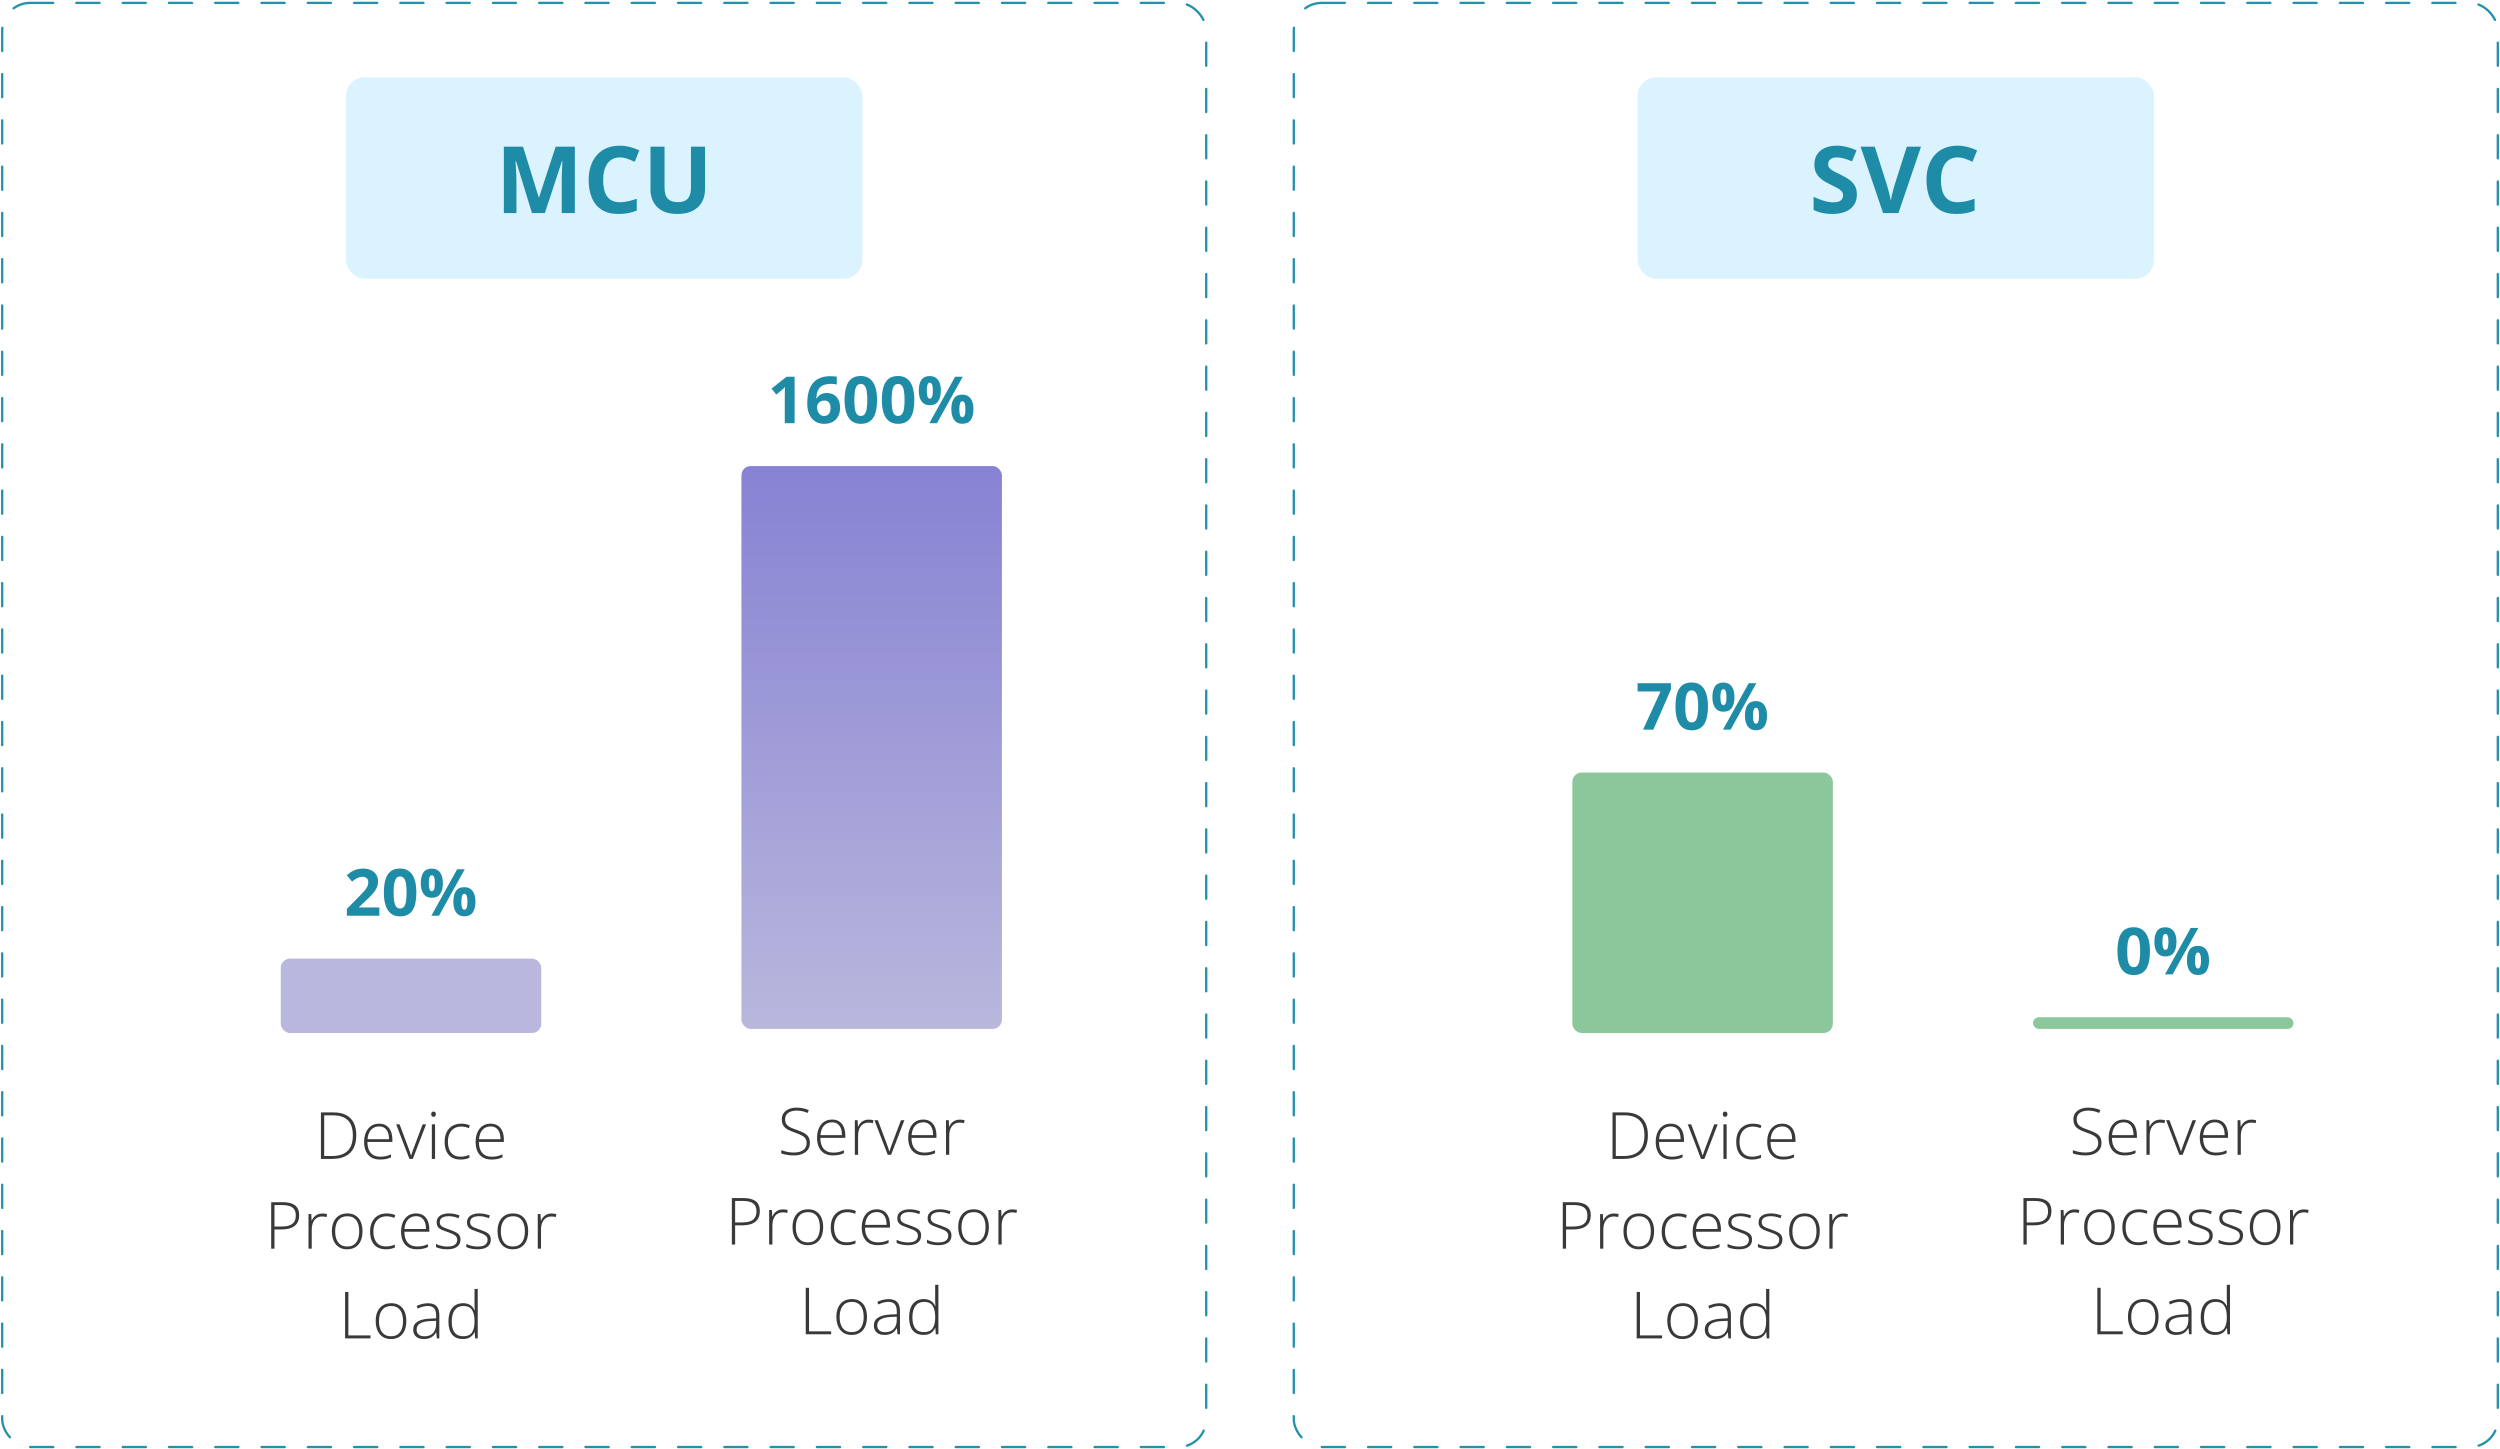
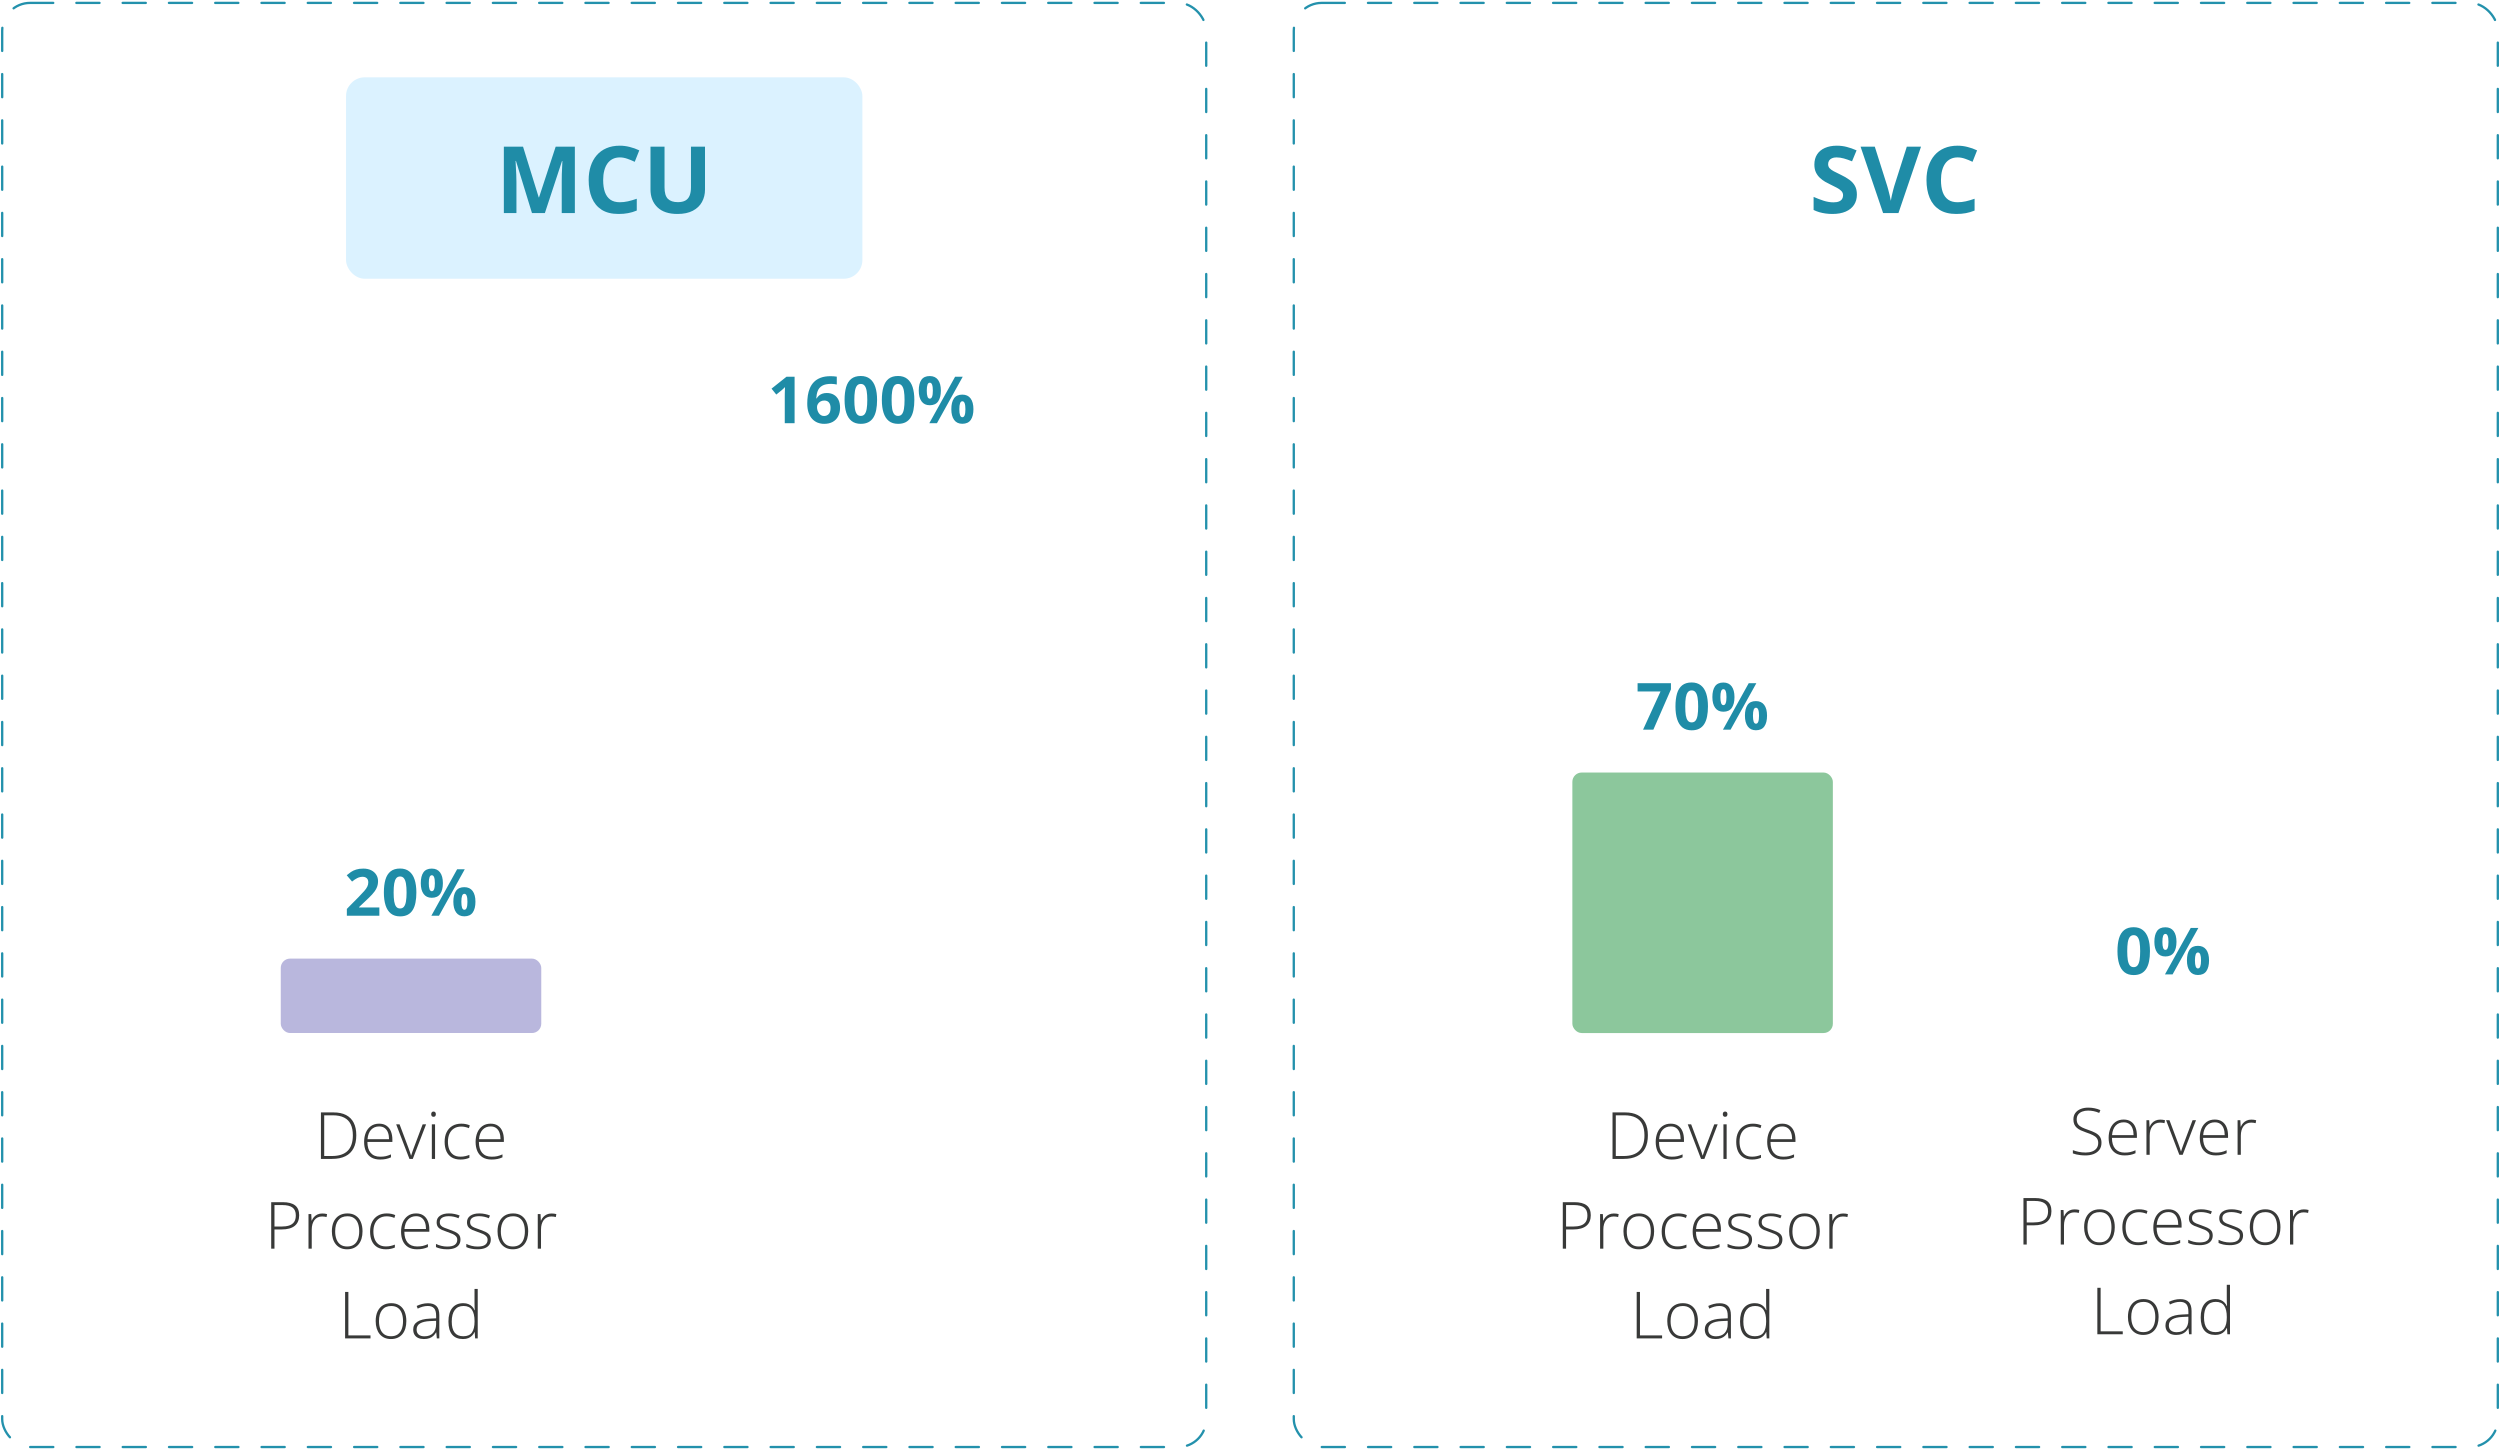
<svg xmlns="http://www.w3.org/2000/svg" width="1142" height="662" viewBox="0 0 1142 662" fill="none">
  <rect x="1" y="1.327" width="550" height="659.676" rx="12.749" stroke="#2391AC" stroke-width="1.062" stroke-linecap="round" stroke-linejoin="round" stroke-dasharray="10.57 10.57" />
  <rect x="158.069" y="35.325" width="235.862" height="91.998" rx="8.5" fill="#DBF2FF" />
  <path d="M243.006 97.324L235.702 73.523H235.515C235.543 74.09 235.584 74.948 235.64 76.096C235.709 77.23 235.771 78.441 235.826 79.727C235.882 81.014 235.909 82.176 235.909 83.213V97.324H230.161V66.986H238.918L246.098 90.186H246.223L253.838 66.986H262.595V97.324H256.598V82.964C256.598 82.01 256.612 80.91 256.639 79.665C256.681 78.42 256.729 77.237 256.785 76.117C256.84 74.982 256.882 74.132 256.909 73.564H256.722L248.899 97.324H243.006ZM283.138 71.904C281.907 71.904 280.814 72.146 279.86 72.63C278.919 73.101 278.123 73.786 277.473 74.685C276.837 75.584 276.353 76.67 276.021 77.943C275.689 79.215 275.523 80.647 275.523 82.238C275.523 84.382 275.786 86.215 276.311 87.737C276.851 89.245 277.681 90.4 278.801 91.203C279.922 91.991 281.368 92.385 283.138 92.385C284.369 92.385 285.601 92.247 286.832 91.97C288.077 91.694 289.426 91.299 290.878 90.787V96.183C289.536 96.736 288.215 97.13 286.915 97.365C285.615 97.615 284.155 97.739 282.537 97.739C279.41 97.739 276.837 97.096 274.817 95.809C272.811 94.509 271.324 92.697 270.356 90.373C269.387 88.034 268.903 85.309 268.903 82.197C268.903 79.9 269.214 77.797 269.837 75.888C270.46 73.979 271.373 72.326 272.576 70.929C273.78 69.532 275.267 68.453 277.038 67.692C278.808 66.931 280.842 66.55 283.138 66.55C284.646 66.55 286.154 66.744 287.662 67.132C289.184 67.505 290.636 68.024 292.02 68.688L289.945 73.917C288.81 73.377 287.669 72.907 286.521 72.506C285.372 72.105 284.245 71.904 283.138 71.904ZM322.046 66.986V86.617C322.046 88.706 321.583 90.594 320.656 92.281C319.743 93.955 318.352 95.284 316.485 96.266C314.631 97.248 312.293 97.739 309.471 97.739C305.459 97.739 302.402 96.715 300.299 94.668C298.196 92.621 297.145 89.909 297.145 86.534V66.986H303.557V85.558C303.557 88.062 304.069 89.819 305.093 90.829C306.116 91.839 307.631 92.344 309.637 92.344C311.048 92.344 312.189 92.102 313.061 91.618C313.946 91.133 314.597 90.386 315.012 89.376C315.427 88.367 315.634 87.08 315.634 85.517V66.986H322.046Z" fill="#1F8CA7" />
  <path d="M173.287 418.316H158.442V415.193L163.773 409.804C164.848 408.7 165.71 407.78 166.359 407.044C167.017 406.298 167.492 405.62 167.782 405.01C168.082 404.4 168.233 403.747 168.233 403.049C168.233 402.207 167.995 401.577 167.521 401.161C167.056 400.735 166.431 400.522 165.647 400.522C164.824 400.522 164.025 400.711 163.25 401.088C162.476 401.466 161.667 402.003 160.825 402.701L158.384 399.81C158.994 399.287 159.638 398.793 160.316 398.328C161.004 397.864 161.798 397.491 162.698 397.21C163.609 396.92 164.698 396.774 165.967 396.774C167.361 396.774 168.557 397.026 169.554 397.53C170.561 398.033 171.336 398.721 171.878 399.592C172.421 400.454 172.692 401.432 172.692 402.526C172.692 403.698 172.459 404.768 171.995 405.737C171.53 406.705 170.852 407.664 169.961 408.613C169.08 409.562 168.015 410.612 166.765 411.765L164.035 414.336V414.539H173.287V418.316ZM190.195 407.697C190.195 409.411 190.06 410.942 189.789 412.288C189.527 413.634 189.101 414.776 188.51 415.716C187.929 416.655 187.164 417.372 186.215 417.865C185.266 418.359 184.114 418.606 182.758 418.606C181.054 418.606 179.654 418.175 178.56 417.313C177.466 416.442 176.657 415.193 176.134 413.566C175.612 411.929 175.35 409.973 175.35 407.697C175.35 405.402 175.587 403.441 176.062 401.815C176.546 400.178 177.33 398.924 178.415 398.053C179.5 397.181 180.947 396.745 182.758 396.745C184.453 396.745 185.847 397.181 186.941 398.053C188.045 398.914 188.864 400.164 189.396 401.8C189.929 403.427 190.195 405.393 190.195 407.697ZM179.809 407.697C179.809 409.315 179.897 410.666 180.071 411.75C180.255 412.825 180.56 413.634 180.986 414.176C181.412 414.718 182.003 414.989 182.758 414.989C183.504 414.989 184.09 414.723 184.516 414.19C184.951 413.648 185.261 412.84 185.445 411.765C185.629 410.68 185.721 409.324 185.721 407.697C185.721 406.08 185.629 404.729 185.445 403.645C185.261 402.56 184.951 401.747 184.516 401.205C184.09 400.653 183.504 400.377 182.758 400.377C182.003 400.377 181.412 400.653 180.986 401.205C180.56 401.747 180.255 402.56 180.071 403.645C179.897 404.729 179.809 406.08 179.809 407.697ZM197.226 396.774C198.891 396.774 200.155 397.355 201.017 398.517C201.879 399.679 202.31 401.311 202.31 403.412C202.31 405.514 201.903 407.155 201.089 408.337C200.276 409.518 198.988 410.109 197.226 410.109C195.589 410.109 194.345 409.518 193.493 408.337C192.64 407.155 192.214 405.514 192.214 403.412C192.214 401.311 192.611 399.679 193.405 398.517C194.209 397.355 195.483 396.774 197.226 396.774ZM197.255 399.81C196.78 399.81 196.432 400.11 196.209 400.711C195.986 401.311 195.875 402.221 195.875 403.441C195.875 404.662 195.986 405.577 196.209 406.187C196.432 406.797 196.78 407.102 197.255 407.102C197.729 407.102 198.078 406.802 198.3 406.201C198.533 405.591 198.649 404.671 198.649 403.441C198.649 402.221 198.533 401.311 198.3 400.711C198.078 400.11 197.729 399.81 197.255 399.81ZM212.303 397.079L200.523 418.316H197.037L208.817 397.079H212.303ZM212.1 405.257C213.765 405.257 215.029 405.838 215.891 407C216.753 408.162 217.184 409.794 217.184 411.895C217.184 413.987 216.777 415.624 215.964 416.805C215.15 417.986 213.862 418.577 212.1 418.577C210.463 418.577 209.219 417.986 208.367 416.805C207.515 415.624 207.088 413.987 207.088 411.895C207.088 409.794 207.485 408.162 208.28 407C209.083 405.838 210.357 405.257 212.1 405.257ZM212.129 408.293C211.654 408.293 211.306 408.593 211.083 409.194C210.86 409.794 210.749 410.704 210.749 411.924C210.749 413.145 210.86 414.06 211.083 414.67C211.306 415.28 211.654 415.585 212.129 415.585C212.603 415.585 212.952 415.285 213.175 414.684C213.407 414.074 213.523 413.154 213.523 411.924C213.523 410.704 213.407 409.794 213.175 409.194C212.952 408.593 212.603 408.293 212.129 408.293Z" fill="#1F8CA7" />
  <rect x="128.254" y="437.89" width="118.993" height="33.998" rx="4.25" fill="#B9B7DD" />
  <path d="M162.753 518.565C162.753 520.938 162.331 522.928 161.489 524.535C160.656 526.143 159.417 527.353 157.77 528.167C156.134 528.98 154.105 529.387 151.684 529.387H146.6V508.15H152.352C154.618 508.15 156.521 508.547 158.061 509.341C159.601 510.135 160.767 511.307 161.562 512.857C162.356 514.396 162.753 516.299 162.753 518.565ZM161.184 518.623C161.184 516.599 160.855 514.91 160.196 513.554C159.538 512.198 158.531 511.181 157.175 510.503C155.819 509.816 154.1 509.472 152.018 509.472H148.096V528.065H151.612C154.817 528.065 157.214 527.281 158.802 525.712C160.39 524.133 161.184 521.77 161.184 518.623ZM173.211 513.292C174.557 513.292 175.676 513.607 176.566 514.237C177.467 514.866 178.135 515.728 178.571 516.822C179.016 517.916 179.239 519.17 179.239 520.584V521.645H167.837C167.837 523.814 168.335 525.479 169.333 526.641C170.34 527.803 171.778 528.384 173.647 528.384C174.625 528.384 175.472 528.307 176.189 528.152C176.915 527.987 177.719 527.711 178.6 527.324V528.675C177.825 529.024 177.051 529.275 176.276 529.43C175.501 529.595 174.61 529.677 173.603 529.677C172.005 529.677 170.664 529.348 169.58 528.689C168.505 528.021 167.691 527.082 167.139 525.872C166.597 524.661 166.326 523.247 166.326 521.63C166.326 520.052 166.587 518.633 167.11 517.374C167.643 516.115 168.418 515.123 169.434 514.396C170.461 513.66 171.72 513.292 173.211 513.292ZM173.197 514.556C171.686 514.556 170.461 515.06 169.522 516.067C168.592 517.064 168.045 518.507 167.88 520.395H177.714C177.714 519.243 177.549 518.226 177.22 517.345C176.891 516.464 176.392 515.781 175.724 515.297C175.066 514.803 174.223 514.556 173.197 514.556ZM187.025 529.387L180.968 513.597H182.522L186.575 524.361C186.826 525.01 187.049 525.634 187.243 526.235C187.446 526.825 187.616 527.363 187.751 527.847H187.824C187.979 527.363 188.153 526.821 188.347 526.22C188.55 525.62 188.773 525 189.015 524.361L193.068 513.597H194.636L188.565 529.387H187.025ZM198.733 513.597V529.387H197.265V513.597H198.733ZM198.021 507.758C198.389 507.758 198.66 507.87 198.834 508.092C199.008 508.305 199.096 508.596 199.096 508.964C199.096 509.332 199.008 509.622 198.834 509.835C198.66 510.048 198.389 510.155 198.021 510.155C197.672 510.155 197.411 510.048 197.236 509.835C197.062 509.622 196.975 509.332 196.975 508.964C196.975 508.596 197.062 508.305 197.236 508.092C197.411 507.87 197.672 507.758 198.021 507.758ZM210.338 529.677C208.77 529.677 207.443 529.353 206.358 528.704C205.284 528.046 204.47 527.111 203.918 525.901C203.376 524.68 203.105 523.238 203.105 521.572C203.105 519.839 203.419 518.357 204.049 517.127C204.678 515.888 205.564 514.939 206.707 514.28C207.85 513.622 209.191 513.292 210.731 513.292C211.486 513.292 212.188 513.36 212.837 513.496C213.486 513.631 214.072 513.82 214.594 514.062L214.202 515.355C213.66 515.113 213.084 514.929 212.474 514.803C211.864 514.677 211.278 514.614 210.716 514.614C209.418 514.614 208.315 514.9 207.404 515.471C206.504 516.033 205.811 516.837 205.327 517.882C204.853 518.919 204.615 520.144 204.615 521.557C204.615 522.884 204.819 524.061 205.225 525.087C205.632 526.104 206.257 526.908 207.099 527.498C207.942 528.079 209.021 528.37 210.338 528.37C211.103 528.37 211.83 528.292 212.517 528.138C213.214 527.983 213.849 527.784 214.42 527.542V528.878C213.907 529.111 213.311 529.3 212.633 529.445C211.965 529.6 211.2 529.677 210.338 529.677ZM224.138 513.292C225.484 513.292 226.602 513.607 227.493 514.237C228.394 514.866 229.062 515.728 229.498 516.822C229.943 517.916 230.166 519.17 230.166 520.584V521.645H218.763C218.763 523.814 219.262 525.479 220.259 526.641C221.267 527.803 222.705 528.384 224.573 528.384C225.552 528.384 226.399 528.307 227.115 528.152C227.842 527.987 228.645 527.711 229.527 527.324V528.675C228.752 529.024 227.977 529.275 227.203 529.43C226.428 529.595 225.537 529.677 224.53 529.677C222.932 529.677 221.591 529.348 220.506 528.689C219.431 528.021 218.618 527.082 218.066 525.872C217.524 524.661 217.253 523.247 217.253 521.63C217.253 520.052 217.514 518.633 218.037 517.374C218.57 516.115 219.344 515.123 220.361 514.396C221.388 513.66 222.646 513.292 224.138 513.292ZM224.123 514.556C222.613 514.556 221.388 515.06 220.448 516.067C219.519 517.064 218.971 518.507 218.807 520.395H228.641C228.641 519.243 228.476 518.226 228.147 517.345C227.818 516.464 227.319 515.781 226.651 515.297C225.992 514.803 225.15 514.556 224.123 514.556ZM129.097 549.15C131.624 549.15 133.518 549.635 134.776 550.603C136.035 551.571 136.665 553.077 136.665 555.12C136.665 556.166 136.495 557.096 136.156 557.909C135.827 558.713 135.328 559.391 134.66 559.943C133.992 560.495 133.154 560.911 132.147 561.192C131.15 561.473 129.983 561.613 128.647 561.613H125.378V570.387H123.882V549.15H129.097ZM128.937 550.472H125.378V560.291H128.501C129.876 560.291 131.058 560.137 132.046 559.827C133.033 559.507 133.794 558.974 134.326 558.229C134.859 557.483 135.125 556.466 135.125 555.178C135.125 553.542 134.621 552.351 133.614 551.605C132.607 550.85 131.048 550.472 128.937 550.472ZM147.196 554.321C147.612 554.321 148.004 554.346 148.372 554.394C148.74 554.442 149.084 554.51 149.404 554.597L149.171 555.948C148.852 555.861 148.527 555.798 148.198 555.759C147.869 555.711 147.515 555.687 147.138 555.687C146.392 555.687 145.724 555.827 145.133 556.108C144.552 556.389 144.058 556.791 143.652 557.314C143.245 557.837 142.935 558.466 142.722 559.202C142.509 559.938 142.402 560.761 142.402 561.671V570.387H140.921V554.597H142.184L142.33 557.575H142.417C142.659 556.965 142.998 556.418 143.434 555.934C143.879 555.44 144.417 555.048 145.046 554.757C145.675 554.467 146.392 554.321 147.196 554.321ZM165.6 562.47C165.6 563.69 165.45 564.804 165.149 565.811C164.849 566.809 164.404 567.67 163.813 568.397C163.222 569.123 162.486 569.685 161.605 570.082C160.734 570.479 159.717 570.677 158.555 570.677C157.451 570.677 156.468 570.484 155.606 570.096C154.744 569.699 154.013 569.138 153.413 568.411C152.822 567.685 152.372 566.823 152.062 565.826C151.752 564.819 151.597 563.7 151.597 562.47C151.597 560.776 151.878 559.318 152.44 558.098C153.011 556.868 153.824 555.929 154.88 555.28C155.945 554.622 157.218 554.292 158.7 554.292C160.23 554.292 161.503 554.641 162.52 555.338C163.547 556.026 164.317 556.984 164.83 558.214C165.343 559.444 165.6 560.863 165.6 562.47ZM153.108 562.47C153.108 563.855 153.306 565.066 153.703 566.102C154.1 567.138 154.701 567.946 155.504 568.527C156.318 569.108 157.344 569.399 158.584 569.399C159.852 569.399 160.893 569.108 161.707 568.527C162.52 567.946 163.121 567.133 163.508 566.087C163.895 565.041 164.089 563.836 164.089 562.47C164.089 561.144 163.905 559.962 163.537 558.926C163.169 557.89 162.588 557.076 161.794 556.486C161 555.885 159.964 555.585 158.685 555.585C156.855 555.585 155.466 556.195 154.517 557.415C153.577 558.636 153.108 560.32 153.108 562.47ZM176.29 570.677C174.722 570.677 173.395 570.353 172.31 569.704C171.236 569.046 170.422 568.111 169.87 566.901C169.328 565.68 169.057 564.238 169.057 562.572C169.057 560.839 169.371 559.357 170.001 558.127C170.63 556.888 171.516 555.939 172.659 555.28C173.802 554.622 175.143 554.292 176.683 554.292C177.438 554.292 178.14 554.36 178.789 554.496C179.438 554.631 180.024 554.82 180.546 555.062L180.154 556.355C179.612 556.113 179.036 555.929 178.426 555.803C177.816 555.677 177.23 555.614 176.668 555.614C175.371 555.614 174.267 555.9 173.356 556.471C172.456 557.033 171.763 557.837 171.279 558.882C170.805 559.919 170.567 561.144 170.567 562.557C170.567 563.884 170.771 565.061 171.177 566.087C171.584 567.104 172.209 567.908 173.051 568.498C173.894 569.079 174.974 569.37 176.29 569.37C177.056 569.37 177.782 569.292 178.469 569.138C179.167 568.983 179.801 568.784 180.372 568.542V569.878C179.859 570.111 179.263 570.3 178.586 570.445C177.917 570.6 177.152 570.677 176.29 570.677ZM190.09 554.292C191.436 554.292 192.554 554.607 193.445 555.237C194.346 555.866 195.014 556.728 195.45 557.822C195.895 558.916 196.118 560.17 196.118 561.584V562.645H184.715C184.715 564.814 185.214 566.479 186.211 567.641C187.219 568.803 188.657 569.384 190.526 569.384C191.504 569.384 192.351 569.307 193.068 569.152C193.794 568.987 194.598 568.711 195.479 568.324V569.675C194.704 570.024 193.929 570.275 193.155 570.43C192.38 570.595 191.489 570.677 190.482 570.677C188.884 570.677 187.543 570.348 186.458 569.689C185.383 569.021 184.57 568.082 184.018 566.872C183.476 565.661 183.205 564.247 183.205 562.63C183.205 561.052 183.466 559.633 183.989 558.374C184.522 557.115 185.296 556.123 186.313 555.396C187.34 554.66 188.598 554.292 190.09 554.292ZM190.075 555.556C188.565 555.556 187.34 556.06 186.4 557.067C185.471 558.064 184.924 559.507 184.759 561.395H194.593C194.593 560.243 194.428 559.226 194.099 558.345C193.77 557.464 193.271 556.781 192.603 556.297C191.944 555.803 191.102 555.556 190.075 555.556ZM210.338 566.247C210.338 567.186 210.101 567.99 209.627 568.658C209.162 569.317 208.479 569.82 207.579 570.169C206.678 570.508 205.569 570.677 204.252 570.677C203.158 570.677 202.18 570.58 201.318 570.387C200.456 570.193 199.735 569.956 199.154 569.675V568.222C199.88 568.581 200.684 568.871 201.565 569.094C202.446 569.317 203.352 569.428 204.281 569.428C205.908 569.428 207.08 569.152 207.796 568.6C208.513 568.048 208.871 567.293 208.871 566.334C208.871 565.705 208.692 565.187 208.334 564.78C207.985 564.363 207.482 564.005 206.823 563.705C206.165 563.405 205.371 563.1 204.441 562.79C203.473 562.461 202.611 562.136 201.856 561.817C201.11 561.487 200.524 561.056 200.098 560.524C199.672 559.982 199.459 559.246 199.459 558.316C199.459 557.047 199.967 556.06 200.984 555.353C202.001 554.646 203.366 554.292 205.08 554.292C206.029 554.292 206.91 554.384 207.724 554.568C208.547 554.743 209.293 554.97 209.961 555.251L209.438 556.5C208.837 556.219 208.145 555.992 207.361 555.818C206.576 555.643 205.792 555.556 205.008 555.556C203.72 555.556 202.713 555.784 201.986 556.239C201.26 556.694 200.897 557.362 200.897 558.243C200.897 558.921 201.071 559.454 201.42 559.841C201.768 560.219 202.267 560.538 202.916 560.8C203.565 561.052 204.335 561.332 205.225 561.642C206.145 561.962 206.993 562.296 207.767 562.645C208.552 562.993 209.176 563.443 209.641 563.995C210.106 564.547 210.338 565.298 210.338 566.247ZM224.196 566.247C224.196 567.186 223.959 567.99 223.484 568.658C223.019 569.317 222.337 569.82 221.436 570.169C220.535 570.508 219.427 570.677 218.11 570.677C217.015 570.677 216.037 570.58 215.175 570.387C214.314 570.193 213.592 569.956 213.011 569.675V568.222C213.737 568.581 214.541 568.871 215.422 569.094C216.304 569.317 217.209 569.428 218.139 569.428C219.766 569.428 220.937 569.152 221.654 568.6C222.37 568.048 222.729 567.293 222.729 566.334C222.729 565.705 222.55 565.187 222.191 564.78C221.843 564.363 221.339 564.005 220.681 563.705C220.022 563.405 219.228 563.1 218.298 562.79C217.33 562.461 216.468 562.136 215.713 561.817C214.967 561.487 214.381 561.056 213.955 560.524C213.529 559.982 213.316 559.246 213.316 558.316C213.316 557.047 213.825 556.06 214.841 555.353C215.858 554.646 217.224 554.292 218.938 554.292C219.887 554.292 220.768 554.384 221.581 554.568C222.404 554.743 223.15 554.97 223.818 555.251L223.295 556.5C222.695 556.219 222.002 555.992 221.218 555.818C220.434 555.643 219.649 555.556 218.865 555.556C217.577 555.556 216.57 555.784 215.844 556.239C215.117 556.694 214.754 557.362 214.754 558.243C214.754 558.921 214.929 559.454 215.277 559.841C215.626 560.219 216.124 560.538 216.773 560.8C217.422 561.052 218.192 561.332 219.083 561.642C220.003 561.962 220.85 562.296 221.625 562.645C222.409 562.993 223.034 563.443 223.499 563.995C223.963 564.547 224.196 565.298 224.196 566.247ZM241.278 562.47C241.278 563.69 241.128 564.804 240.828 565.811C240.527 566.809 240.082 567.67 239.491 568.397C238.901 569.123 238.165 569.685 237.283 570.082C236.412 570.479 235.395 570.677 234.233 570.677C233.129 570.677 232.146 570.484 231.284 570.096C230.422 569.699 229.691 569.138 229.091 568.411C228.5 567.685 228.05 566.823 227.74 565.826C227.43 564.819 227.275 563.7 227.275 562.47C227.275 560.776 227.556 559.318 228.118 558.098C228.689 556.868 229.502 555.929 230.558 555.28C231.623 554.622 232.897 554.292 234.378 554.292C235.908 554.292 237.182 554.641 238.198 555.338C239.225 556.026 239.995 556.984 240.508 558.214C241.021 559.444 241.278 560.863 241.278 562.47ZM228.786 562.47C228.786 563.855 228.984 565.066 229.381 566.102C229.778 567.138 230.379 567.946 231.183 568.527C231.996 569.108 233.023 569.399 234.262 569.399C235.531 569.399 236.572 569.108 237.385 568.527C238.198 567.946 238.799 567.133 239.186 566.087C239.574 565.041 239.767 563.836 239.767 562.47C239.767 561.144 239.583 559.962 239.215 558.926C238.847 557.89 238.266 557.076 237.472 556.486C236.678 555.885 235.642 555.585 234.364 555.585C232.534 555.585 231.144 556.195 230.195 557.415C229.256 558.636 228.786 560.32 228.786 562.47ZM251.925 554.321C252.342 554.321 252.734 554.346 253.102 554.394C253.47 554.442 253.813 554.51 254.133 554.597L253.901 555.948C253.581 555.861 253.257 555.798 252.927 555.759C252.598 555.711 252.245 555.687 251.867 555.687C251.121 555.687 250.453 555.827 249.863 556.108C249.281 556.389 248.788 556.791 248.381 557.314C247.974 557.837 247.664 558.466 247.451 559.202C247.238 559.938 247.132 560.761 247.132 561.671V570.387H245.65V554.597H246.914L247.059 557.575H247.146C247.388 556.965 247.727 556.418 248.163 555.934C248.608 555.44 249.146 555.048 249.775 554.757C250.405 554.467 251.121 554.321 251.925 554.321ZM157.64 611.387V590.15H159.136V610.021H169.246V611.387H157.64ZM185.616 603.47C185.616 604.69 185.466 605.804 185.166 606.811C184.865 607.809 184.42 608.67 183.829 609.397C183.239 610.123 182.503 610.685 181.621 611.082C180.75 611.479 179.733 611.677 178.571 611.677C177.467 611.677 176.484 611.484 175.622 611.096C174.76 610.699 174.029 610.138 173.429 609.411C172.838 608.685 172.388 607.823 172.078 606.826C171.768 605.819 171.613 604.7 171.613 603.47C171.613 601.776 171.894 600.318 172.456 599.098C173.027 597.868 173.841 596.929 174.896 596.28C175.961 595.622 177.235 595.292 178.716 595.292C180.246 595.292 181.52 595.641 182.536 596.338C183.563 597.026 184.333 597.984 184.846 599.214C185.359 600.444 185.616 601.863 185.616 603.47ZM173.124 603.47C173.124 604.855 173.322 606.066 173.719 607.102C174.116 608.138 174.717 608.946 175.521 609.527C176.334 610.108 177.361 610.399 178.6 610.399C179.869 610.399 180.91 610.108 181.723 609.527C182.536 608.946 183.137 608.133 183.524 607.087C183.912 606.041 184.105 604.836 184.105 603.47C184.105 602.144 183.921 600.962 183.553 599.926C183.185 598.89 182.604 598.076 181.81 597.486C181.016 596.885 179.98 596.585 178.702 596.585C176.872 596.585 175.482 597.195 174.533 598.415C173.594 599.636 173.124 601.32 173.124 603.47ZM195.493 595.321C197.227 595.321 198.524 595.757 199.386 596.629C200.248 597.5 200.679 598.89 200.679 600.798V611.387H199.546L199.284 608.627H199.197C198.858 609.218 198.447 609.745 197.963 610.21C197.478 610.665 196.883 611.024 196.176 611.285C195.479 611.547 194.627 611.677 193.619 611.677C192.603 611.677 191.731 611.508 191.005 611.169C190.288 610.83 189.731 610.336 189.334 609.687C188.947 609.038 188.753 608.249 188.753 607.32C188.753 605.751 189.402 604.56 190.7 603.746C191.997 602.923 193.862 602.458 196.292 602.352L199.226 602.207V601.059C199.226 599.442 198.907 598.289 198.268 597.602C197.629 596.914 196.684 596.571 195.435 596.571C194.622 596.571 193.837 596.677 193.082 596.89C192.336 597.094 191.576 597.389 190.802 597.776L190.337 596.556C191.092 596.198 191.901 595.902 192.762 595.67C193.634 595.438 194.544 595.321 195.493 595.321ZM199.212 603.354L196.452 603.47C194.447 603.567 192.922 603.925 191.876 604.545C190.831 605.165 190.308 606.095 190.308 607.334C190.308 608.332 190.618 609.097 191.237 609.629C191.867 610.162 192.738 610.428 193.852 610.428C195.585 610.428 196.907 609.934 197.817 608.946C198.737 607.959 199.202 606.613 199.212 604.908V603.354ZM211.471 611.677C209.312 611.677 207.666 610.999 206.533 609.644C205.409 608.278 204.848 606.293 204.848 603.688C204.848 600.957 205.443 598.875 206.634 597.442C207.826 596.009 209.486 595.292 211.617 595.292C212.527 595.292 213.316 595.433 213.984 595.714C214.662 595.994 215.229 596.377 215.684 596.861C216.149 597.336 216.507 597.878 216.759 598.488H216.875C216.836 597.975 216.807 597.423 216.788 596.832C216.768 596.241 216.759 595.699 216.759 595.205V588.785H218.226V611.387H217.035L216.846 608.496H216.759C216.497 609.077 216.134 609.61 215.669 610.094C215.214 610.578 214.643 610.965 213.955 611.256C213.268 611.537 212.44 611.677 211.471 611.677ZM211.631 610.399C213.49 610.399 214.812 609.823 215.597 608.67C216.381 607.508 216.773 605.852 216.773 603.703V603.47C216.773 601.243 216.381 599.539 215.597 598.357C214.812 597.166 213.534 596.571 211.762 596.571C210.009 596.571 208.668 597.181 207.738 598.401C206.818 599.621 206.358 601.393 206.358 603.717C206.358 605.906 206.789 607.566 207.651 608.699C208.523 609.832 209.849 610.399 211.631 610.399Z" fill="#383938" />
  <path d="M362.969 193.321H358.481V181.033C358.481 180.694 358.486 180.277 358.496 179.783C358.505 179.28 358.52 178.767 358.539 178.244C358.558 177.711 358.578 177.232 358.597 176.806C358.491 176.932 358.273 177.149 357.944 177.459C357.624 177.76 357.324 178.031 357.043 178.273L354.603 180.234L352.438 177.532L359.28 172.085H362.969V193.321ZM368.751 184.301C368.751 183.081 368.838 181.875 369.012 180.684C369.196 179.483 369.511 178.355 369.956 177.3C370.402 176.234 371.026 175.295 371.83 174.482C372.634 173.659 373.655 173.015 374.895 172.55C376.134 172.075 377.635 171.838 379.398 171.838C379.814 171.838 380.298 171.857 380.85 171.896C381.412 171.925 381.877 171.978 382.245 172.056V175.644C381.858 175.557 381.441 175.489 380.996 175.44C380.56 175.382 380.124 175.353 379.688 175.353C377.926 175.353 376.561 175.634 375.592 176.196C374.633 176.757 373.956 177.537 373.559 178.534C373.171 179.522 372.944 180.674 372.876 181.991H373.065C373.336 181.517 373.675 181.096 374.081 180.728C374.498 180.36 375.001 180.069 375.592 179.856C376.183 179.633 376.875 179.522 377.669 179.522C378.909 179.522 379.984 179.788 380.894 180.321C381.804 180.844 382.506 181.604 383 182.601C383.494 183.599 383.741 184.814 383.741 186.247C383.741 187.777 383.446 189.094 382.855 190.198C382.264 191.302 381.427 192.15 380.342 192.74C379.267 193.321 377.989 193.612 376.507 193.612C375.423 193.612 374.411 193.428 373.471 193.06C372.532 192.682 371.709 192.111 371.002 191.346C370.295 190.581 369.743 189.617 369.346 188.455C368.949 187.283 368.751 185.899 368.751 184.301ZM376.42 190.024C377.301 190.024 378.018 189.724 378.57 189.123C379.122 188.523 379.398 187.584 379.398 186.305C379.398 185.269 379.156 184.456 378.672 183.865C378.197 183.265 377.476 182.965 376.507 182.965C375.849 182.965 375.268 183.115 374.764 183.415C374.27 183.705 373.888 184.078 373.617 184.533C373.346 184.979 373.21 185.439 373.21 185.913C373.21 186.407 373.278 186.896 373.413 187.38C373.549 187.865 373.752 188.305 374.023 188.702C374.295 189.099 374.629 189.419 375.026 189.661C375.432 189.903 375.897 190.024 376.42 190.024ZM400.649 182.703C400.649 184.417 400.513 185.947 400.242 187.293C399.981 188.639 399.554 189.782 398.964 190.721C398.383 191.661 397.618 192.377 396.669 192.871C395.72 193.365 394.567 193.612 393.212 193.612C391.507 193.612 390.108 193.181 389.014 192.319C387.92 191.447 387.111 190.198 386.588 188.571C386.065 186.935 385.804 184.979 385.804 182.703C385.804 180.408 386.041 178.447 386.515 176.82C387 175.184 387.784 173.93 388.869 173.058C389.953 172.187 391.401 171.751 393.212 171.751C394.906 171.751 396.301 172.187 397.395 173.058C398.499 173.92 399.317 175.169 399.85 176.806C400.382 178.433 400.649 180.398 400.649 182.703ZM390.263 182.703C390.263 184.32 390.35 185.671 390.524 186.756C390.708 187.831 391.013 188.639 391.44 189.182C391.866 189.724 392.456 189.995 393.212 189.995C393.957 189.995 394.543 189.729 394.969 189.196C395.405 188.654 395.715 187.845 395.899 186.77C396.083 185.686 396.175 184.33 396.175 182.703C396.175 181.086 396.083 179.735 395.899 178.65C395.715 177.566 395.405 176.752 394.969 176.21C394.543 175.658 393.957 175.382 393.212 175.382C392.456 175.382 391.866 175.658 391.44 176.21C391.013 176.752 390.708 177.566 390.524 178.65C390.35 179.735 390.263 181.086 390.263 182.703ZM417.673 182.703C417.673 184.417 417.537 185.947 417.266 187.293C417.005 188.639 416.578 189.782 415.988 190.721C415.407 191.661 414.642 192.377 413.693 192.871C412.744 193.365 411.591 193.612 410.236 193.612C408.531 193.612 407.132 193.181 406.038 192.319C404.943 191.447 404.135 190.198 403.612 188.571C403.089 186.935 402.828 184.979 402.828 182.703C402.828 180.408 403.065 178.447 403.539 176.82C404.024 175.184 404.808 173.93 405.892 173.058C406.977 172.187 408.425 171.751 410.236 171.751C411.93 171.751 413.325 172.187 414.419 173.058C415.523 173.92 416.341 175.169 416.874 176.806C417.406 178.433 417.673 180.398 417.673 182.703ZM407.287 182.703C407.287 184.32 407.374 185.671 407.548 186.756C407.732 187.831 408.037 188.639 408.464 189.182C408.89 189.724 409.48 189.995 410.236 189.995C410.981 189.995 411.567 189.729 411.993 189.196C412.429 188.654 412.739 187.845 412.923 186.77C413.107 185.686 413.199 184.33 413.199 182.703C413.199 181.086 413.107 179.735 412.923 178.65C412.739 177.566 412.429 176.752 411.993 176.21C411.567 175.658 410.981 175.382 410.236 175.382C409.48 175.382 408.89 175.658 408.464 176.21C408.037 176.752 407.732 177.566 407.548 178.65C407.374 179.735 407.287 181.086 407.287 182.703ZM424.703 171.78C426.369 171.78 427.632 172.361 428.494 173.523C429.356 174.685 429.787 176.317 429.787 178.418C429.787 180.519 429.38 182.161 428.567 183.342C427.753 184.524 426.466 185.114 424.703 185.114C423.067 185.114 421.822 184.524 420.97 183.342C420.118 182.161 419.692 180.519 419.692 178.418C419.692 176.317 420.089 174.685 420.883 173.523C421.687 172.361 422.96 171.78 424.703 171.78ZM424.732 174.816C424.258 174.816 423.909 175.116 423.686 175.716C423.464 176.317 423.352 177.227 423.352 178.447C423.352 179.667 423.464 180.582 423.686 181.192C423.909 181.803 424.258 182.108 424.732 182.108C425.207 182.108 425.555 181.807 425.778 181.207C426.01 180.597 426.127 179.677 426.127 178.447C426.127 177.227 426.01 176.317 425.778 175.716C425.555 175.116 425.207 174.816 424.732 174.816ZM439.781 172.085L428 193.321H424.514L436.295 172.085H439.781ZM439.577 180.263C441.243 180.263 442.507 180.844 443.368 182.006C444.23 183.168 444.661 184.8 444.661 186.901C444.661 188.993 444.255 190.629 443.441 191.811C442.628 192.992 441.34 193.583 439.577 193.583C437.941 193.583 436.696 192.992 435.844 191.811C434.992 190.629 434.566 188.993 434.566 186.901C434.566 184.8 434.963 183.168 435.757 182.006C436.561 180.844 437.834 180.263 439.577 180.263ZM439.606 183.299C439.132 183.299 438.783 183.599 438.56 184.199C438.338 184.8 438.226 185.71 438.226 186.93C438.226 188.15 438.338 189.065 438.56 189.675C438.783 190.285 439.132 190.59 439.606 190.59C440.081 190.59 440.429 190.29 440.652 189.69C440.885 189.08 441.001 188.16 441.001 186.93C441.001 185.71 440.885 184.8 440.652 184.199C440.429 183.599 440.081 183.299 439.606 183.299Z" fill="#1F8CA7" />
-   <rect x="338.684" y="212.896" width="118.993" height="257.111" rx="4.25" fill="url(#paint0_linear_8_101983)" />
-   <path d="M369.958 522.029C369.958 523.298 369.638 524.363 368.999 525.225C368.36 526.077 367.493 526.721 366.399 527.157C365.305 527.583 364.065 527.796 362.68 527.796C361.818 527.796 361.034 527.752 360.327 527.665C359.63 527.587 358.996 527.481 358.424 527.345C357.863 527.21 357.349 527.055 356.885 526.881V525.384C357.64 525.675 358.511 525.932 359.499 526.154C360.497 526.367 361.581 526.474 362.753 526.474C363.857 526.474 364.835 526.314 365.687 525.994C366.549 525.675 367.227 525.191 367.721 524.542C368.215 523.893 368.461 523.075 368.461 522.087C368.461 521.216 368.253 520.504 367.837 519.952C367.43 519.39 366.815 518.911 365.992 518.514C365.169 518.107 364.133 517.696 362.884 517.279C362.012 516.979 361.218 516.664 360.501 516.335C359.795 515.996 359.189 515.609 358.686 515.173C358.182 514.727 357.795 514.195 357.524 513.575C357.262 512.946 357.132 512.205 357.132 511.353C357.132 510.181 357.427 509.198 358.018 508.404C358.618 507.6 359.427 506.995 360.443 506.588C361.47 506.172 362.622 505.964 363.9 505.964C364.917 505.964 365.881 506.061 366.791 506.254C367.711 506.438 368.597 506.719 369.449 507.097L368.926 508.389C368.074 508.021 367.222 507.75 366.37 507.576C365.518 507.402 364.675 507.315 363.842 507.315C362.845 507.315 361.954 507.465 361.17 507.765C360.395 508.055 359.78 508.496 359.325 509.087C358.87 509.677 358.642 510.423 358.642 511.324C358.642 512.253 358.85 513.004 359.267 513.575C359.693 514.146 360.293 514.621 361.068 514.999C361.852 515.376 362.777 515.744 363.842 516.103C365.101 516.529 366.186 516.979 367.096 517.453C368.006 517.918 368.708 518.509 369.202 519.226C369.706 519.942 369.958 520.877 369.958 522.029ZM380.111 511.411C381.457 511.411 382.575 511.726 383.466 512.355C384.367 512.984 385.035 513.846 385.471 514.941C385.916 516.035 386.139 517.289 386.139 518.703V519.763H374.737C374.737 521.932 375.235 523.598 376.233 524.76C377.24 525.922 378.678 526.503 380.547 526.503C381.525 526.503 382.372 526.425 383.089 526.27C383.815 526.106 384.619 525.83 385.5 525.442V526.793C384.725 527.142 383.951 527.394 383.176 527.549C382.401 527.713 381.51 527.796 380.503 527.796C378.905 527.796 377.564 527.466 376.48 526.808C375.405 526.14 374.591 525.2 374.039 523.99C373.497 522.779 373.226 521.366 373.226 519.748C373.226 518.17 373.487 516.751 374.01 515.492C374.543 514.234 375.318 513.241 376.334 512.515C377.361 511.779 378.62 511.411 380.111 511.411ZM380.096 512.675C378.586 512.675 377.361 513.178 376.421 514.185C375.492 515.183 374.945 516.625 374.78 518.514H384.614C384.614 517.361 384.449 516.345 384.12 515.463C383.791 514.582 383.292 513.9 382.624 513.415C381.965 512.921 381.123 512.675 380.096 512.675ZM396.772 511.44C397.188 511.44 397.58 511.464 397.948 511.512C398.316 511.561 398.66 511.629 398.98 511.716L398.747 513.067C398.428 512.98 398.103 512.917 397.774 512.878C397.445 512.829 397.091 512.805 396.714 512.805C395.968 512.805 395.3 512.946 394.709 513.226C394.128 513.507 393.634 513.909 393.228 514.432C392.821 514.955 392.511 515.584 392.298 516.32C392.085 517.056 391.978 517.88 391.978 518.79V527.505H390.497V511.716H391.76L391.906 514.694H391.993C392.235 514.083 392.574 513.536 393.01 513.052C393.455 512.558 393.993 512.166 394.622 511.876C395.251 511.585 395.968 511.44 396.772 511.44ZM405.516 527.505L399.459 511.716H401.013L405.066 522.479C405.318 523.128 405.54 523.753 405.734 524.353C405.937 524.944 406.107 525.481 406.242 525.965H406.315C406.47 525.481 406.644 524.939 406.838 524.339C407.041 523.738 407.264 523.118 407.506 522.479L411.559 511.716H413.128L407.056 527.505H405.516ZM421.741 511.411C423.087 511.411 424.206 511.726 425.097 512.355C425.997 512.984 426.665 513.846 427.101 514.941C427.547 516.035 427.769 517.289 427.769 518.703V519.763H416.367C416.367 521.932 416.866 523.598 417.863 524.76C418.87 525.922 420.308 526.503 422.177 526.503C423.155 526.503 424.002 526.425 424.719 526.27C425.445 526.106 426.249 525.83 427.13 525.442V526.793C426.356 527.142 425.581 527.394 424.806 527.549C424.031 527.713 423.141 527.796 422.133 527.796C420.536 527.796 419.194 527.466 418.11 526.808C417.035 526.14 416.222 525.2 415.67 523.99C415.127 522.779 414.856 521.366 414.856 519.748C414.856 518.17 415.118 516.751 415.641 515.492C416.173 514.234 416.948 513.241 417.965 512.515C418.991 511.779 420.25 511.411 421.741 511.411ZM421.727 512.675C420.216 512.675 418.991 513.178 418.052 514.185C417.122 515.183 416.575 516.625 416.41 518.514H426.244C426.244 517.361 426.08 516.345 425.75 515.463C425.421 514.582 424.922 513.9 424.254 513.415C423.596 512.921 422.753 512.675 421.727 512.675ZM438.402 511.44C438.818 511.44 439.211 511.464 439.579 511.512C439.947 511.561 440.29 511.629 440.61 511.716L440.378 513.067C440.058 512.98 439.734 512.917 439.404 512.878C439.075 512.829 438.722 512.805 438.344 512.805C437.598 512.805 436.93 512.946 436.339 513.226C435.758 513.507 435.265 513.909 434.858 514.432C434.451 514.955 434.141 515.584 433.928 516.32C433.715 517.056 433.609 517.88 433.609 518.79V527.505H432.127V511.716H433.391L433.536 514.694H433.623C433.865 514.083 434.204 513.536 434.64 513.052C435.085 512.558 435.623 512.166 436.252 511.876C436.882 511.585 437.598 511.44 438.402 511.44ZM339.527 547.269C342.054 547.269 343.947 547.753 345.206 548.721C346.465 549.69 347.094 551.195 347.094 553.239C347.094 554.285 346.925 555.214 346.586 556.028C346.257 556.831 345.758 557.509 345.09 558.061C344.422 558.613 343.584 559.03 342.577 559.31C341.579 559.591 340.413 559.732 339.076 559.732H335.808V568.505H334.312V547.269H339.527ZM339.367 548.591H335.808V558.41H338.931C340.306 558.41 341.487 558.255 342.475 557.945C343.463 557.625 344.223 557.093 344.756 556.347C345.288 555.602 345.555 554.585 345.555 553.297C345.555 551.66 345.051 550.469 344.044 549.724C343.037 548.968 341.478 548.591 339.367 548.591ZM357.625 552.44C358.042 552.44 358.434 552.464 358.802 552.512C359.17 552.561 359.514 552.629 359.833 552.716L359.601 554.067C359.281 553.98 358.957 553.917 358.628 553.878C358.298 553.829 357.945 553.805 357.567 553.805C356.822 553.805 356.153 553.946 355.563 554.226C354.982 554.507 354.488 554.909 354.081 555.432C353.674 555.955 353.365 556.584 353.152 557.32C352.938 558.056 352.832 558.88 352.832 559.79V568.505H351.35V552.716H352.614L352.759 555.694H352.846C353.089 555.083 353.427 554.536 353.863 554.052C354.309 553.558 354.846 553.166 355.476 552.876C356.105 552.585 356.822 552.44 357.625 552.44ZM376.029 560.589C376.029 561.809 375.879 562.922 375.579 563.93C375.279 564.927 374.833 565.789 374.243 566.515C373.652 567.241 372.916 567.803 372.035 568.2C371.163 568.597 370.146 568.796 368.984 568.796C367.88 568.796 366.898 568.602 366.036 568.215C365.174 567.818 364.443 567.256 363.842 566.53C363.252 565.803 362.801 564.942 362.491 563.944C362.182 562.937 362.027 561.819 362.027 560.589C362.027 558.894 362.307 557.437 362.869 556.216C363.44 554.987 364.254 554.047 365.309 553.399C366.375 552.74 367.648 552.411 369.13 552.411C370.66 552.411 371.933 552.759 372.95 553.457C373.976 554.144 374.746 555.103 375.259 556.333C375.773 557.563 376.029 558.981 376.029 560.589ZM363.537 560.589C363.537 561.973 363.736 563.184 364.133 564.22C364.53 565.256 365.13 566.065 365.934 566.646C366.747 567.227 367.774 567.517 369.013 567.517C370.282 567.517 371.323 567.227 372.136 566.646C372.95 566.065 373.55 565.251 373.938 564.206C374.325 563.16 374.519 561.954 374.519 560.589C374.519 559.262 374.335 558.081 373.967 557.044C373.599 556.008 373.018 555.195 372.224 554.604C371.43 554.004 370.393 553.704 369.115 553.704C367.285 553.704 365.895 554.314 364.946 555.534C364.007 556.754 363.537 558.439 363.537 560.589ZM386.72 568.796C385.151 568.796 383.825 568.471 382.74 567.822C381.665 567.164 380.852 566.229 380.3 565.019C379.758 563.799 379.486 562.356 379.486 560.69C379.486 558.957 379.801 557.475 380.431 556.246C381.06 555.006 381.946 554.057 383.089 553.399C384.231 552.74 385.573 552.411 387.112 552.411C387.868 552.411 388.57 552.479 389.219 552.614C389.867 552.75 390.453 552.939 390.976 553.181L390.584 554.473C390.042 554.231 389.465 554.047 388.855 553.921C388.245 553.796 387.659 553.733 387.098 553.733C385.8 553.733 384.696 554.018 383.786 554.59C382.885 555.151 382.193 555.955 381.709 557.001C381.234 558.037 380.997 559.262 380.997 560.676C380.997 562.003 381.2 563.179 381.607 564.206C382.014 565.222 382.638 566.026 383.481 566.617C384.323 567.198 385.403 567.488 386.72 567.488C387.485 567.488 388.211 567.411 388.899 567.256C389.596 567.101 390.23 566.902 390.802 566.66V567.997C390.289 568.229 389.693 568.418 389.015 568.563C388.347 568.718 387.582 568.796 386.72 568.796ZM400.519 552.411C401.865 552.411 402.984 552.726 403.875 553.355C404.775 553.984 405.444 554.846 405.879 555.941C406.325 557.035 406.548 558.289 406.548 559.703V560.763H395.145C395.145 562.932 395.644 564.598 396.641 565.76C397.648 566.922 399.086 567.503 400.955 567.503C401.933 567.503 402.781 567.425 403.497 567.27C404.223 567.106 405.027 566.83 405.908 566.442V567.793C405.134 568.142 404.359 568.394 403.584 568.549C402.81 568.713 401.919 568.796 400.912 568.796C399.314 568.796 397.973 568.466 396.888 567.808C395.813 567.14 395 566.2 394.448 564.99C393.905 563.779 393.634 562.366 393.634 560.748C393.634 559.17 393.896 557.751 394.419 556.492C394.951 555.234 395.726 554.241 396.743 553.515C397.769 552.779 399.028 552.411 400.519 552.411ZM400.505 553.675C398.994 553.675 397.769 554.178 396.83 555.185C395.9 556.183 395.353 557.625 395.189 559.514H405.022C405.022 558.361 404.858 557.345 404.528 556.463C404.199 555.582 403.701 554.9 403.032 554.415C402.374 553.921 401.531 553.675 400.505 553.675ZM420.768 564.365C420.768 565.305 420.531 566.108 420.056 566.777C419.591 567.435 418.909 567.939 418.008 568.287C417.108 568.626 415.999 568.796 414.682 568.796C413.588 568.796 412.61 568.699 411.748 568.505C410.886 568.311 410.164 568.074 409.583 567.793V566.341C410.31 566.699 411.113 566.99 411.995 567.212C412.876 567.435 413.781 567.546 414.711 567.546C416.338 567.546 417.509 567.27 418.226 566.718C418.943 566.167 419.301 565.411 419.301 564.452C419.301 563.823 419.122 563.305 418.764 562.898C418.415 562.482 417.911 562.124 417.253 561.823C416.594 561.523 415.8 561.218 414.871 560.908C413.902 560.579 413.04 560.255 412.285 559.935C411.539 559.606 410.954 559.175 410.528 558.642C410.101 558.1 409.888 557.364 409.888 556.434C409.888 555.166 410.397 554.178 411.414 553.471C412.43 552.764 413.796 552.411 415.51 552.411C416.459 552.411 417.34 552.503 418.153 552.687C418.977 552.861 419.722 553.089 420.39 553.369L419.867 554.619C419.267 554.338 418.575 554.11 417.79 553.936C417.006 553.762 416.222 553.675 415.437 553.675C414.149 553.675 413.142 553.902 412.416 554.357C411.69 554.812 411.326 555.481 411.326 556.362C411.326 557.04 411.501 557.572 411.849 557.96C412.198 558.337 412.697 558.657 413.345 558.918C413.994 559.17 414.764 559.451 415.655 559.761C416.575 560.08 417.422 560.414 418.197 560.763C418.981 561.112 419.606 561.562 420.071 562.114C420.536 562.666 420.768 563.416 420.768 564.365ZM434.625 564.365C434.625 565.305 434.388 566.108 433.914 566.777C433.449 567.435 432.766 567.939 431.866 568.287C430.965 568.626 429.856 568.796 428.539 568.796C427.445 568.796 426.467 568.699 425.605 568.505C424.743 568.311 424.022 568.074 423.441 567.793V566.341C424.167 566.699 424.971 566.99 425.852 567.212C426.733 567.435 427.639 567.546 428.568 567.546C430.195 567.546 431.367 567.27 432.083 566.718C432.8 566.167 433.158 565.411 433.158 564.452C433.158 563.823 432.979 563.305 432.621 562.898C432.272 562.482 431.769 562.124 431.11 561.823C430.452 561.523 429.658 561.218 428.728 560.908C427.76 560.579 426.898 560.255 426.143 559.935C425.397 559.606 424.811 559.175 424.385 558.642C423.959 558.1 423.746 557.364 423.746 556.434C423.746 555.166 424.254 554.178 425.271 553.471C426.288 552.764 427.653 552.411 429.367 552.411C430.316 552.411 431.197 552.503 432.011 552.687C432.834 552.861 433.58 553.089 434.248 553.369L433.725 554.619C433.124 554.338 432.432 554.11 431.648 553.936C430.863 553.762 430.079 553.675 429.295 553.675C428.007 553.675 427 553.902 426.273 554.357C425.547 554.812 425.184 555.481 425.184 556.362C425.184 557.04 425.358 557.572 425.707 557.96C426.055 558.337 426.554 558.657 427.203 558.918C427.852 559.17 428.622 559.451 429.512 559.761C430.432 560.08 431.28 560.414 432.054 560.763C432.839 561.112 433.463 561.562 433.928 562.114C434.393 562.666 434.625 563.416 434.625 564.365ZM451.708 560.589C451.708 561.809 451.557 562.922 451.257 563.93C450.957 564.927 450.512 565.789 449.921 566.515C449.33 567.241 448.594 567.803 447.713 568.2C446.841 568.597 445.825 568.796 444.663 568.796C443.559 568.796 442.576 568.602 441.714 568.215C440.852 567.818 440.121 567.256 439.521 566.53C438.93 565.803 438.48 564.942 438.17 563.944C437.86 562.937 437.705 561.819 437.705 560.589C437.705 558.894 437.986 557.437 438.547 556.216C439.119 554.987 439.932 554.047 440.988 553.399C442.053 552.74 443.326 552.411 444.808 552.411C446.338 552.411 447.611 552.759 448.628 553.457C449.655 554.144 450.424 555.103 450.938 556.333C451.451 557.563 451.708 558.981 451.708 560.589ZM439.216 560.589C439.216 561.973 439.414 563.184 439.811 564.22C440.208 565.256 440.808 566.065 441.612 566.646C442.426 567.227 443.452 567.517 444.692 567.517C445.96 567.517 447.001 567.227 447.815 566.646C448.628 566.065 449.228 565.251 449.616 564.206C450.003 563.16 450.197 561.954 450.197 560.589C450.197 559.262 450.013 558.081 449.645 557.044C449.277 556.008 448.696 555.195 447.902 554.604C447.108 554.004 446.072 553.704 444.793 553.704C442.963 553.704 441.574 554.314 440.625 555.534C439.685 556.754 439.216 558.439 439.216 560.589ZM462.355 552.44C462.771 552.44 463.163 552.464 463.531 552.512C463.899 552.561 464.243 552.629 464.563 552.716L464.33 554.067C464.011 553.98 463.686 553.917 463.357 553.878C463.028 553.829 462.674 553.805 462.297 553.805C461.551 553.805 460.883 553.946 460.292 554.226C459.711 554.507 459.217 554.909 458.811 555.432C458.404 555.955 458.094 556.584 457.881 557.32C457.668 558.056 457.561 558.88 457.561 559.79V568.505H456.08V552.716H457.343L457.489 555.694H457.576C457.818 555.083 458.157 554.536 458.593 554.052C459.038 553.558 459.576 553.166 460.205 552.876C460.834 552.585 461.551 552.44 462.355 552.44ZM368.069 609.505V588.269H369.565V608.14H379.675V609.505H368.069ZM396.046 601.589C396.046 602.809 395.895 603.922 395.595 604.93C395.295 605.927 394.85 606.789 394.259 607.515C393.668 608.241 392.932 608.803 392.051 609.2C391.179 609.597 390.163 609.796 389.001 609.796C387.897 609.796 386.914 609.602 386.052 609.215C385.19 608.818 384.459 608.256 383.859 607.53C383.268 606.803 382.818 605.942 382.508 604.944C382.198 603.937 382.043 602.819 382.043 601.589C382.043 599.894 382.324 598.437 382.885 597.216C383.457 595.987 384.27 595.047 385.326 594.399C386.391 593.74 387.664 593.411 389.146 593.411C390.676 593.411 391.949 593.759 392.966 594.457C393.993 595.144 394.762 596.103 395.276 597.333C395.789 598.563 396.046 599.981 396.046 601.589ZM383.554 601.589C383.554 602.973 383.752 604.184 384.149 605.22C384.546 606.256 385.147 607.065 385.95 607.646C386.764 608.227 387.79 608.517 389.03 608.517C390.298 608.517 391.339 608.227 392.153 607.646C392.966 607.065 393.566 606.251 393.954 605.206C394.341 604.16 394.535 602.954 394.535 601.589C394.535 600.262 394.351 599.081 393.983 598.044C393.615 597.008 393.034 596.195 392.24 595.604C391.446 595.004 390.41 594.704 389.131 594.704C387.301 594.704 385.912 595.314 384.963 596.534C384.023 597.754 383.554 599.439 383.554 601.589ZM405.923 593.44C407.656 593.44 408.954 593.876 409.816 594.747C410.678 595.619 411.109 597.008 411.109 598.916V609.505H409.976L409.714 606.745H409.627C409.288 607.336 408.876 607.864 408.392 608.329C407.908 608.784 407.313 609.142 406.606 609.403C405.908 609.665 405.056 609.796 404.049 609.796C403.032 609.796 402.161 609.626 401.435 609.287C400.718 608.948 400.161 608.454 399.764 607.806C399.377 607.157 399.183 606.368 399.183 605.438C399.183 603.869 399.832 602.678 401.129 601.865C402.427 601.042 404.291 600.577 406.722 600.47L409.656 600.325V599.177C409.656 597.56 409.336 596.408 408.697 595.72C408.058 595.033 407.114 594.689 405.865 594.689C405.051 594.689 404.267 594.796 403.512 595.009C402.766 595.212 402.006 595.507 401.231 595.895L400.766 594.675C401.522 594.316 402.33 594.021 403.192 593.788C404.064 593.556 404.974 593.44 405.923 593.44ZM409.641 601.472L406.882 601.589C404.877 601.686 403.352 602.044 402.306 602.664C401.26 603.283 400.737 604.213 400.737 605.452C400.737 606.45 401.047 607.215 401.667 607.748C402.296 608.28 403.168 608.546 404.282 608.546C406.015 608.546 407.337 608.053 408.247 607.065C409.167 606.077 409.632 604.731 409.641 603.027V601.472ZM421.901 609.796C419.742 609.796 418.095 609.118 416.962 607.762C415.839 606.397 415.277 604.411 415.277 601.807C415.277 599.076 415.873 596.994 417.064 595.561C418.255 594.127 419.916 593.411 422.046 593.411C422.957 593.411 423.746 593.551 424.414 593.832C425.092 594.113 425.658 594.495 426.113 594.98C426.578 595.454 426.937 595.996 427.188 596.606H427.305C427.266 596.093 427.237 595.541 427.217 594.951C427.198 594.36 427.188 593.818 427.188 593.324V586.903H428.655V609.505H427.464L427.276 606.615H427.188C426.927 607.196 426.564 607.728 426.099 608.212C425.644 608.697 425.072 609.084 424.385 609.374C423.697 609.655 422.869 609.796 421.901 609.796ZM422.061 608.517C423.92 608.517 425.242 607.941 426.026 606.789C426.811 605.627 427.203 603.971 427.203 601.821V601.589C427.203 599.361 426.811 597.657 426.026 596.476C425.242 595.285 423.964 594.689 422.192 594.689C420.439 594.689 419.098 595.299 418.168 596.519C417.248 597.739 416.788 599.512 416.788 601.836C416.788 604.024 417.219 605.685 418.081 606.818C418.952 607.951 420.279 608.517 422.061 608.517Z" fill="#383938" />
  <rect x="591" y="1.327" width="550" height="659.676" rx="12.749" stroke="#2391AC" stroke-width="1.062" stroke-linecap="round" stroke-linejoin="round" stroke-dasharray="10.57 10.57" />
-   <rect x="748.069" y="35.325" width="235.862" height="91.998" rx="8.5" fill="#DBF2FF" />
  <path d="M848.226 88.899C848.226 90.698 847.79 92.261 846.919 93.589C846.047 94.917 844.775 95.941 843.101 96.66C841.441 97.379 839.421 97.739 837.041 97.739C835.99 97.739 834.959 97.67 833.95 97.531C832.954 97.393 831.992 97.193 831.065 96.93C830.152 96.653 829.281 96.314 828.451 95.913V89.937C829.889 90.573 831.383 91.147 832.933 91.659C834.482 92.171 836.018 92.427 837.539 92.427C838.591 92.427 839.435 92.288 840.071 92.012C840.721 91.735 841.192 91.355 841.482 90.871C841.773 90.386 841.918 89.833 841.918 89.21C841.918 88.45 841.662 87.799 841.15 87.26C840.638 86.72 839.933 86.215 839.033 85.745C838.148 85.275 837.145 84.77 836.025 84.23C835.319 83.898 834.551 83.497 833.721 83.027C832.891 82.543 832.103 81.954 831.356 81.263C830.609 80.571 829.993 79.734 829.509 78.752C829.039 77.756 828.803 76.566 828.803 75.183C828.803 73.371 829.218 71.821 830.048 70.535C830.878 69.248 832.061 68.266 833.597 67.588C835.146 66.896 836.972 66.55 839.075 66.55C840.652 66.55 842.153 66.737 843.578 67.111C845.017 67.471 846.518 67.996 848.081 68.688L846.006 73.689C844.609 73.122 843.357 72.686 842.25 72.382C841.143 72.063 840.016 71.904 838.867 71.904C838.065 71.904 837.38 72.036 836.813 72.299C836.246 72.547 835.817 72.907 835.527 73.377C835.236 73.834 835.091 74.367 835.091 74.975C835.091 75.695 835.298 76.303 835.713 76.801C836.142 77.286 836.779 77.756 837.622 78.213C838.48 78.669 839.545 79.202 840.818 79.81C842.367 80.543 843.689 81.311 844.781 82.114C845.888 82.902 846.739 83.836 847.334 84.915C847.929 85.98 848.226 87.308 848.226 88.899ZM877.526 66.986L867.213 97.324H860.199L849.907 66.986H856.402L862.108 85.04C862.205 85.344 862.364 85.918 862.586 86.762C862.807 87.592 863.028 88.477 863.25 89.418C863.485 90.345 863.644 91.113 863.727 91.721C863.81 91.113 863.955 90.345 864.163 89.418C864.384 88.491 864.598 87.613 864.806 86.783C865.027 85.939 865.186 85.358 865.283 85.04L871.031 66.986H877.526ZM894.251 71.904C893.02 71.904 891.927 72.146 890.973 72.63C890.032 73.101 889.237 73.786 888.586 74.685C887.95 75.584 887.466 76.67 887.134 77.943C886.802 79.215 886.636 80.647 886.636 82.238C886.636 84.382 886.899 86.215 887.424 87.737C887.964 89.245 888.794 90.4 889.914 91.203C891.035 91.991 892.481 92.385 894.251 92.385C895.483 92.385 896.714 92.247 897.945 91.97C899.19 91.694 900.539 91.299 901.991 90.787V96.183C900.65 96.736 899.328 97.13 898.028 97.365C896.728 97.615 895.268 97.739 893.65 97.739C890.523 97.739 887.95 97.096 885.93 95.809C883.924 94.509 882.437 92.697 881.469 90.373C880.501 88.034 880.016 85.309 880.016 82.197C880.016 79.9 880.328 77.797 880.95 75.888C881.573 73.979 882.486 72.326 883.689 70.929C884.893 69.532 886.38 68.453 888.151 67.692C889.921 66.931 891.955 66.55 894.251 66.55C895.759 66.55 897.267 66.744 898.775 67.132C900.297 67.505 901.749 68.024 903.133 68.688L901.058 73.917C899.923 73.377 898.782 72.907 897.634 72.506C896.486 72.105 895.358 71.904 894.251 71.904Z" fill="#1F8CA7" />
  <path d="M750.548 333.32L758.523 315.861H748.05V312.084H763.287V314.902L755.255 333.32H750.548ZM780.195 322.702C780.195 324.416 780.06 325.946 779.788 327.292C779.527 328.638 779.101 329.781 778.51 330.72C777.929 331.66 777.164 332.376 776.215 332.87C775.266 333.364 774.114 333.611 772.758 333.611C771.054 333.611 769.654 333.18 768.56 332.318C767.466 331.447 766.657 330.197 766.134 328.57C765.611 326.934 765.35 324.978 765.35 322.702C765.35 320.407 765.587 318.446 766.062 316.819C766.546 315.183 767.33 313.929 768.415 313.057C769.499 312.186 770.947 311.75 772.758 311.75C774.453 311.75 775.847 312.186 776.941 313.057C778.045 313.919 778.864 315.168 779.396 316.805C779.929 318.432 780.195 320.397 780.195 322.702ZM769.809 322.702C769.809 324.319 769.896 325.67 770.071 326.755C770.255 327.83 770.56 328.638 770.986 329.181C771.412 329.723 772.003 329.994 772.758 329.994C773.504 329.994 774.09 329.728 774.516 329.195C774.951 328.653 775.261 327.844 775.445 326.769C775.629 325.685 775.721 324.329 775.721 322.702C775.721 321.085 775.629 319.734 775.445 318.649C775.261 317.565 774.951 316.751 774.516 316.209C774.09 315.657 773.504 315.381 772.758 315.381C772.003 315.381 771.412 315.657 770.986 316.209C770.56 316.751 770.255 317.565 770.071 318.649C769.896 319.734 769.809 321.085 769.809 322.702ZM787.225 311.779C788.891 311.779 790.155 312.36 791.017 313.522C791.878 314.684 792.309 316.316 792.309 318.417C792.309 320.518 791.903 322.16 791.089 323.341C790.276 324.523 788.988 325.113 787.225 325.113C785.589 325.113 784.345 324.523 783.492 323.341C782.64 322.16 782.214 320.518 782.214 318.417C782.214 316.316 782.611 314.684 783.405 313.522C784.209 312.36 785.482 311.779 787.225 311.779ZM787.255 314.815C786.78 314.815 786.431 315.115 786.209 315.715C785.986 316.316 785.875 317.226 785.875 318.446C785.875 319.666 785.986 320.581 786.209 321.191C786.431 321.802 786.78 322.107 787.255 322.107C787.729 322.107 788.078 321.806 788.3 321.206C788.533 320.596 788.649 319.676 788.649 318.446C788.649 317.226 788.533 316.316 788.3 315.715C788.078 315.115 787.729 314.815 787.255 314.815ZM802.303 312.084L790.523 333.32H787.037L798.817 312.084H802.303ZM802.1 320.262C803.765 320.262 805.029 320.843 805.891 322.005C806.753 323.167 807.184 324.799 807.184 326.9C807.184 328.992 806.777 330.628 805.963 331.81C805.15 332.991 803.862 333.582 802.1 333.582C800.463 333.582 799.219 332.991 798.367 331.81C797.514 330.628 797.088 328.992 797.088 326.9C797.088 324.799 797.485 323.167 798.279 322.005C799.083 320.843 800.357 320.262 802.1 320.262ZM802.129 323.298C801.654 323.298 801.306 323.598 801.083 324.198C800.86 324.799 800.749 325.709 800.749 326.929C800.749 328.149 800.86 329.064 801.083 329.674C801.306 330.284 801.654 330.59 802.129 330.59C802.603 330.59 802.952 330.289 803.175 329.689C803.407 329.079 803.523 328.159 803.523 326.929C803.523 325.709 803.407 324.799 803.175 324.198C802.952 323.598 802.603 323.298 802.129 323.298Z" fill="#1F8CA7" />
  <rect x="718.254" y="352.895" width="118.993" height="118.993" rx="4.25" fill="#8CC79C" />
  <path d="M752.753 518.565C752.753 520.938 752.331 522.928 751.489 524.535C750.656 526.143 749.417 527.353 747.77 528.167C746.134 528.98 744.105 529.387 741.684 529.387H736.6V508.15H742.352C744.618 508.15 746.521 508.547 748.061 509.341C749.601 510.135 750.767 511.307 751.562 512.857C752.356 514.396 752.753 516.299 752.753 518.565ZM751.184 518.623C751.184 516.599 750.855 514.91 750.196 513.554C749.538 512.198 748.531 511.181 747.175 510.503C745.819 509.816 744.1 509.472 742.018 509.472H738.096V528.065H741.612C744.817 528.065 747.214 527.281 748.802 525.712C750.39 524.133 751.184 521.77 751.184 518.623ZM763.211 513.292C764.557 513.292 765.676 513.607 766.566 514.237C767.467 514.866 768.135 515.728 768.571 516.822C769.016 517.916 769.239 519.17 769.239 520.584V521.645H757.837C757.837 523.814 758.335 525.479 759.333 526.641C760.34 527.803 761.778 528.384 763.647 528.384C764.625 528.384 765.472 528.307 766.189 528.152C766.915 527.987 767.719 527.711 768.6 527.324V528.675C767.825 529.024 767.051 529.275 766.276 529.43C765.501 529.595 764.61 529.677 763.603 529.677C762.005 529.677 760.664 529.348 759.58 528.689C758.505 528.021 757.691 527.082 757.139 525.872C756.597 524.661 756.326 523.247 756.326 521.63C756.326 520.052 756.587 518.633 757.11 517.374C757.643 516.115 758.418 515.123 759.434 514.396C760.461 513.66 761.72 513.292 763.211 513.292ZM763.197 514.556C761.686 514.556 760.461 515.06 759.522 516.067C758.592 517.064 758.045 518.507 757.88 520.395H767.714C767.714 519.243 767.549 518.226 767.22 517.345C766.891 516.464 766.392 515.781 765.724 515.297C765.066 514.803 764.223 514.556 763.197 514.556ZM777.025 529.387L770.968 513.597H772.522L776.575 524.361C776.826 525.01 777.049 525.634 777.243 526.235C777.446 526.825 777.616 527.363 777.751 527.847H777.824C777.979 527.363 778.153 526.821 778.347 526.22C778.55 525.62 778.773 525 779.015 524.361L783.068 513.597H784.636L778.565 529.387H777.025ZM788.733 513.597V529.387H787.265V513.597H788.733ZM788.021 507.758C788.389 507.758 788.66 507.87 788.834 508.092C789.008 508.305 789.096 508.596 789.096 508.964C789.096 509.332 789.008 509.622 788.834 509.835C788.66 510.048 788.389 510.155 788.021 510.155C787.672 510.155 787.411 510.048 787.236 509.835C787.062 509.622 786.975 509.332 786.975 508.964C786.975 508.596 787.062 508.305 787.236 508.092C787.411 507.87 787.672 507.758 788.021 507.758ZM800.338 529.677C798.77 529.677 797.443 529.353 796.358 528.704C795.284 528.046 794.47 527.111 793.918 525.901C793.376 524.68 793.105 523.238 793.105 521.572C793.105 519.839 793.419 518.357 794.049 517.127C794.678 515.888 795.564 514.939 796.707 514.28C797.85 513.622 799.191 513.292 800.731 513.292C801.486 513.292 802.188 513.36 802.837 513.496C803.486 513.631 804.072 513.82 804.594 514.062L804.202 515.355C803.66 515.113 803.084 514.929 802.474 514.803C801.864 514.677 801.278 514.614 800.716 514.614C799.418 514.614 798.315 514.9 797.404 515.471C796.504 516.033 795.811 516.837 795.327 517.882C794.853 518.919 794.615 520.144 794.615 521.557C794.615 522.884 794.819 524.061 795.225 525.087C795.632 526.104 796.257 526.908 797.099 527.498C797.942 528.079 799.021 528.37 800.338 528.37C801.103 528.37 801.83 528.292 802.517 528.138C803.214 527.983 803.849 527.784 804.42 527.542V528.878C803.907 529.111 803.311 529.3 802.633 529.445C801.965 529.6 801.2 529.677 800.338 529.677ZM814.138 513.292C815.484 513.292 816.602 513.607 817.493 514.237C818.394 514.866 819.062 515.728 819.498 516.822C819.943 517.916 820.166 519.17 820.166 520.584V521.645H808.763C808.763 523.814 809.262 525.479 810.259 526.641C811.267 527.803 812.705 528.384 814.573 528.384C815.552 528.384 816.399 528.307 817.115 528.152C817.842 527.987 818.645 527.711 819.527 527.324V528.675C818.752 529.024 817.977 529.275 817.203 529.43C816.428 529.595 815.537 529.677 814.53 529.677C812.932 529.677 811.591 529.348 810.506 528.689C809.431 528.021 808.618 527.082 808.066 525.872C807.524 524.661 807.253 523.247 807.253 521.63C807.253 520.052 807.514 518.633 808.037 517.374C808.57 516.115 809.344 515.123 810.361 514.396C811.388 513.66 812.646 513.292 814.138 513.292ZM814.123 514.556C812.613 514.556 811.388 515.06 810.448 516.067C809.519 517.064 808.971 518.507 808.807 520.395H818.641C818.641 519.243 818.476 518.226 818.147 517.345C817.818 516.464 817.319 515.781 816.651 515.297C815.992 514.803 815.15 514.556 814.123 514.556ZM719.097 549.15C721.624 549.15 723.518 549.635 724.776 550.603C726.035 551.571 726.665 553.077 726.665 555.12C726.665 556.166 726.495 557.096 726.156 557.909C725.827 558.713 725.328 559.391 724.66 559.943C723.992 560.495 723.154 560.911 722.147 561.192C721.15 561.473 719.983 561.613 718.647 561.613H715.378V570.387H713.882V549.15H719.097ZM718.937 550.472H715.378V560.291H718.501C719.876 560.291 721.058 560.137 722.046 559.827C723.033 559.507 723.794 558.974 724.326 558.229C724.859 557.483 725.125 556.466 725.125 555.178C725.125 553.542 724.621 552.351 723.614 551.605C722.607 550.85 721.048 550.472 718.937 550.472ZM737.196 554.321C737.612 554.321 738.004 554.346 738.372 554.394C738.74 554.442 739.084 554.51 739.404 554.597L739.171 555.948C738.852 555.861 738.527 555.798 738.198 555.759C737.869 555.711 737.515 555.687 737.138 555.687C736.392 555.687 735.724 555.827 735.133 556.108C734.552 556.389 734.058 556.791 733.652 557.314C733.245 557.837 732.935 558.466 732.722 559.202C732.509 559.938 732.402 560.761 732.402 561.671V570.387H730.921V554.597H732.184L732.33 557.575H732.417C732.659 556.965 732.998 556.418 733.434 555.934C733.879 555.44 734.417 555.048 735.046 554.757C735.675 554.467 736.392 554.321 737.196 554.321ZM755.6 562.47C755.6 563.69 755.45 564.804 755.149 565.811C754.849 566.809 754.404 567.67 753.813 568.397C753.222 569.123 752.486 569.685 751.605 570.082C750.734 570.479 749.717 570.677 748.555 570.677C747.451 570.677 746.468 570.484 745.606 570.096C744.744 569.699 744.013 569.138 743.413 568.411C742.822 567.685 742.372 566.823 742.062 565.826C741.752 564.819 741.597 563.7 741.597 562.47C741.597 560.776 741.878 559.318 742.44 558.098C743.011 556.868 743.824 555.929 744.88 555.28C745.945 554.622 747.218 554.292 748.7 554.292C750.23 554.292 751.503 554.641 752.52 555.338C753.547 556.026 754.317 556.984 754.83 558.214C755.343 559.444 755.6 560.863 755.6 562.47ZM743.108 562.47C743.108 563.855 743.306 565.066 743.703 566.102C744.1 567.138 744.701 567.946 745.504 568.527C746.318 569.108 747.344 569.399 748.584 569.399C749.852 569.399 750.893 569.108 751.707 568.527C752.52 567.946 753.121 567.133 753.508 566.087C753.895 565.041 754.089 563.836 754.089 562.47C754.089 561.144 753.905 559.962 753.537 558.926C753.169 557.89 752.588 557.076 751.794 556.486C751 555.885 749.964 555.585 748.685 555.585C746.855 555.585 745.466 556.195 744.517 557.415C743.577 558.636 743.108 560.32 743.108 562.47ZM766.29 570.677C764.722 570.677 763.395 570.353 762.31 569.704C761.236 569.046 760.422 568.111 759.87 566.901C759.328 565.68 759.057 564.238 759.057 562.572C759.057 560.839 759.371 559.357 760.001 558.127C760.63 556.888 761.516 555.939 762.659 555.28C763.802 554.622 765.143 554.292 766.683 554.292C767.438 554.292 768.14 554.36 768.789 554.496C769.438 554.631 770.024 554.82 770.546 555.062L770.154 556.355C769.612 556.113 769.036 555.929 768.426 555.803C767.816 555.677 767.23 555.614 766.668 555.614C765.371 555.614 764.267 555.9 763.356 556.471C762.456 557.033 761.763 557.837 761.279 558.882C760.805 559.919 760.567 561.144 760.567 562.557C760.567 563.884 760.771 565.061 761.177 566.087C761.584 567.104 762.209 567.908 763.051 568.498C763.894 569.079 764.974 569.37 766.29 569.37C767.056 569.37 767.782 569.292 768.469 569.138C769.167 568.983 769.801 568.784 770.372 568.542V569.878C769.859 570.111 769.263 570.3 768.586 570.445C767.917 570.6 767.152 570.677 766.29 570.677ZM780.09 554.292C781.436 554.292 782.554 554.607 783.445 555.237C784.346 555.866 785.014 556.728 785.45 557.822C785.895 558.916 786.118 560.17 786.118 561.584V562.645H774.715C774.715 564.814 775.214 566.479 776.211 567.641C777.219 568.803 778.657 569.384 780.526 569.384C781.504 569.384 782.351 569.307 783.068 569.152C783.794 568.987 784.598 568.711 785.479 568.324V569.675C784.704 570.024 783.929 570.275 783.155 570.43C782.38 570.595 781.489 570.677 780.482 570.677C778.884 570.677 777.543 570.348 776.458 569.689C775.383 569.021 774.57 568.082 774.018 566.872C773.476 565.661 773.205 564.247 773.205 562.63C773.205 561.052 773.466 559.633 773.989 558.374C774.522 557.115 775.296 556.123 776.313 555.396C777.34 554.66 778.598 554.292 780.09 554.292ZM780.075 555.556C778.565 555.556 777.34 556.06 776.4 557.067C775.471 558.064 774.924 559.507 774.759 561.395H784.593C784.593 560.243 784.428 559.226 784.099 558.345C783.77 557.464 783.271 556.781 782.603 556.297C781.944 555.803 781.102 555.556 780.075 555.556ZM800.338 566.247C800.338 567.186 800.101 567.99 799.627 568.658C799.162 569.317 798.479 569.82 797.579 570.169C796.678 570.508 795.569 570.677 794.252 570.677C793.158 570.677 792.18 570.58 791.318 570.387C790.456 570.193 789.735 569.956 789.154 569.675V568.222C789.88 568.581 790.684 568.871 791.565 569.094C792.446 569.317 793.352 569.428 794.281 569.428C795.908 569.428 797.08 569.152 797.796 568.6C798.513 568.048 798.871 567.293 798.871 566.334C798.871 565.705 798.692 565.187 798.334 564.78C797.985 564.363 797.482 564.005 796.823 563.705C796.165 563.405 795.371 563.1 794.441 562.79C793.473 562.461 792.611 562.136 791.856 561.817C791.11 561.487 790.524 561.056 790.098 560.524C789.672 559.982 789.459 559.246 789.459 558.316C789.459 557.047 789.967 556.06 790.984 555.353C792.001 554.646 793.366 554.292 795.08 554.292C796.029 554.292 796.91 554.384 797.724 554.568C798.547 554.743 799.293 554.97 799.961 555.251L799.438 556.5C798.837 556.219 798.145 555.992 797.361 555.818C796.576 555.643 795.792 555.556 795.008 555.556C793.72 555.556 792.713 555.784 791.986 556.239C791.26 556.694 790.897 557.362 790.897 558.243C790.897 558.921 791.071 559.454 791.42 559.841C791.768 560.219 792.267 560.538 792.916 560.8C793.565 561.052 794.335 561.332 795.225 561.642C796.145 561.962 796.993 562.296 797.767 562.645C798.552 562.993 799.176 563.443 799.641 563.995C800.106 564.547 800.338 565.298 800.338 566.247ZM814.196 566.247C814.196 567.186 813.959 567.99 813.484 568.658C813.019 569.317 812.337 569.82 811.436 570.169C810.535 570.508 809.427 570.677 808.11 570.677C807.015 570.677 806.037 570.58 805.175 570.387C804.314 570.193 803.592 569.956 803.011 569.675V568.222C803.737 568.581 804.541 568.871 805.422 569.094C806.304 569.317 807.209 569.428 808.139 569.428C809.766 569.428 810.937 569.152 811.654 568.6C812.37 568.048 812.729 567.293 812.729 566.334C812.729 565.705 812.55 565.187 812.191 564.78C811.843 564.363 811.339 564.005 810.681 563.705C810.022 563.405 809.228 563.1 808.298 562.79C807.33 562.461 806.468 562.136 805.713 561.817C804.967 561.487 804.381 561.056 803.955 560.524C803.529 559.982 803.316 559.246 803.316 558.316C803.316 557.047 803.825 556.06 804.841 555.353C805.858 554.646 807.224 554.292 808.938 554.292C809.887 554.292 810.768 554.384 811.581 554.568C812.404 554.743 813.15 554.97 813.818 555.251L813.295 556.5C812.695 556.219 812.002 555.992 811.218 555.818C810.434 555.643 809.649 555.556 808.865 555.556C807.577 555.556 806.57 555.784 805.844 556.239C805.117 556.694 804.754 557.362 804.754 558.243C804.754 558.921 804.929 559.454 805.277 559.841C805.626 560.219 806.124 560.538 806.773 560.8C807.422 561.052 808.192 561.332 809.083 561.642C810.003 561.962 810.85 562.296 811.625 562.645C812.409 562.993 813.034 563.443 813.499 563.995C813.963 564.547 814.196 565.298 814.196 566.247ZM831.278 562.47C831.278 563.69 831.128 564.804 830.828 565.811C830.527 566.809 830.082 567.67 829.491 568.397C828.901 569.123 828.165 569.685 827.283 570.082C826.412 570.479 825.395 570.677 824.233 570.677C823.129 570.677 822.146 570.484 821.284 570.096C820.422 569.699 819.691 569.138 819.091 568.411C818.5 567.685 818.05 566.823 817.74 565.826C817.43 564.819 817.275 563.7 817.275 562.47C817.275 560.776 817.556 559.318 818.118 558.098C818.689 556.868 819.502 555.929 820.558 555.28C821.623 554.622 822.897 554.292 824.378 554.292C825.908 554.292 827.182 554.641 828.198 555.338C829.225 556.026 829.995 556.984 830.508 558.214C831.021 559.444 831.278 560.863 831.278 562.47ZM818.786 562.47C818.786 563.855 818.984 565.066 819.381 566.102C819.778 567.138 820.379 567.946 821.183 568.527C821.996 569.108 823.023 569.399 824.262 569.399C825.531 569.399 826.572 569.108 827.385 568.527C828.198 567.946 828.799 567.133 829.186 566.087C829.574 565.041 829.767 563.836 829.767 562.47C829.767 561.144 829.583 559.962 829.215 558.926C828.847 557.89 828.266 557.076 827.472 556.486C826.678 555.885 825.642 555.585 824.364 555.585C822.534 555.585 821.144 556.195 820.195 557.415C819.256 558.636 818.786 560.32 818.786 562.47ZM841.925 554.321C842.342 554.321 842.734 554.346 843.102 554.394C843.47 554.442 843.813 554.51 844.133 554.597L843.901 555.948C843.581 555.861 843.257 555.798 842.927 555.759C842.598 555.711 842.245 555.687 841.867 555.687C841.121 555.687 840.453 555.827 839.863 556.108C839.281 556.389 838.788 556.791 838.381 557.314C837.974 557.837 837.664 558.466 837.451 559.202C837.238 559.938 837.132 560.761 837.132 561.671V570.387H835.65V554.597H836.914L837.059 557.575H837.146C837.388 556.965 837.727 556.418 838.163 555.934C838.608 555.44 839.146 555.048 839.775 554.757C840.405 554.467 841.121 554.321 841.925 554.321ZM747.64 611.387V590.15H749.136V610.021H759.246V611.387H747.64ZM775.616 603.47C775.616 604.69 775.466 605.804 775.166 606.811C774.865 607.809 774.42 608.67 773.829 609.397C773.239 610.123 772.503 610.685 771.621 611.082C770.75 611.479 769.733 611.677 768.571 611.677C767.467 611.677 766.484 611.484 765.622 611.096C764.76 610.699 764.029 610.138 763.429 609.411C762.838 608.685 762.388 607.823 762.078 606.826C761.768 605.819 761.613 604.7 761.613 603.47C761.613 601.776 761.894 600.318 762.456 599.098C763.027 597.868 763.841 596.929 764.896 596.28C765.961 595.622 767.235 595.292 768.716 595.292C770.246 595.292 771.52 595.641 772.536 596.338C773.563 597.026 774.333 597.984 774.846 599.214C775.359 600.444 775.616 601.863 775.616 603.47ZM763.124 603.47C763.124 604.855 763.322 606.066 763.719 607.102C764.116 608.138 764.717 608.946 765.521 609.527C766.334 610.108 767.361 610.399 768.6 610.399C769.869 610.399 770.91 610.108 771.723 609.527C772.536 608.946 773.137 608.133 773.524 607.087C773.912 606.041 774.105 604.836 774.105 603.47C774.105 602.144 773.921 600.962 773.553 599.926C773.185 598.89 772.604 598.076 771.81 597.486C771.016 596.885 769.98 596.585 768.702 596.585C766.872 596.585 765.482 597.195 764.533 598.415C763.594 599.636 763.124 601.32 763.124 603.47ZM785.493 595.321C787.227 595.321 788.524 595.757 789.386 596.629C790.248 597.5 790.679 598.89 790.679 600.798V611.387H789.546L789.284 608.627H789.197C788.858 609.218 788.447 609.745 787.963 610.21C787.478 610.665 786.883 611.024 786.176 611.285C785.479 611.547 784.627 611.677 783.619 611.677C782.603 611.677 781.731 611.508 781.005 611.169C780.288 610.83 779.731 610.336 779.334 609.687C778.947 609.038 778.753 608.249 778.753 607.32C778.753 605.751 779.402 604.56 780.7 603.746C781.997 602.923 783.862 602.458 786.292 602.352L789.226 602.207V601.059C789.226 599.442 788.907 598.289 788.268 597.602C787.629 596.914 786.684 596.571 785.435 596.571C784.622 596.571 783.837 596.677 783.082 596.89C782.336 597.094 781.576 597.389 780.802 597.776L780.337 596.556C781.092 596.198 781.901 595.902 782.762 595.67C783.634 595.438 784.544 595.321 785.493 595.321ZM789.212 603.354L786.452 603.47C784.447 603.567 782.922 603.925 781.876 604.545C780.831 605.165 780.308 606.095 780.308 607.334C780.308 608.332 780.618 609.097 781.237 609.629C781.867 610.162 782.738 610.428 783.852 610.428C785.585 610.428 786.907 609.934 787.817 608.946C788.737 607.959 789.202 606.613 789.212 604.908V603.354ZM801.471 611.677C799.312 611.677 797.666 610.999 796.533 609.644C795.409 608.278 794.848 606.293 794.848 603.688C794.848 600.957 795.443 598.875 796.634 597.442C797.826 596.009 799.486 595.292 801.617 595.292C802.527 595.292 803.316 595.433 803.984 595.714C804.662 595.994 805.229 596.377 805.684 596.861C806.149 597.336 806.507 597.878 806.759 598.488H806.875C806.836 597.975 806.807 597.423 806.788 596.832C806.768 596.241 806.759 595.699 806.759 595.205V588.785H808.226V611.387H807.035L806.846 608.496H806.759C806.497 609.077 806.134 609.61 805.669 610.094C805.214 610.578 804.643 610.965 803.955 611.256C803.268 611.537 802.44 611.677 801.471 611.677ZM801.631 610.399C803.49 610.399 804.812 609.823 805.597 608.67C806.381 607.508 806.773 605.852 806.773 603.703V603.47C806.773 601.243 806.381 599.539 805.597 598.357C804.812 597.166 803.534 596.571 801.762 596.571C800.009 596.571 798.668 597.181 797.738 598.401C796.818 599.621 796.358 601.393 796.358 603.717C796.358 605.906 796.789 607.566 797.651 608.699C798.523 609.832 799.849 610.399 801.631 610.399Z" fill="#383938" />
  <path d="M982.101 434.502C982.101 436.216 981.965 437.746 981.694 439.092C981.433 440.438 981.007 441.58 980.416 442.52C979.835 443.459 979.07 444.176 978.121 444.67C977.172 445.163 976.019 445.41 974.664 445.41C972.959 445.41 971.56 444.979 970.466 444.118C969.372 443.246 968.563 441.997 968.04 440.37C967.517 438.733 967.256 436.777 967.256 434.502C967.256 432.207 967.493 430.246 967.967 428.619C968.452 426.982 969.236 425.728 970.321 424.857C971.405 423.985 972.853 423.549 974.664 423.549C976.358 423.549 977.753 423.985 978.847 424.857C979.951 425.719 980.769 426.968 981.302 428.604C981.835 430.231 982.101 432.197 982.101 434.502ZM971.715 434.502C971.715 436.119 971.802 437.47 971.976 438.554C972.16 439.629 972.466 440.438 972.892 440.98C973.318 441.522 973.908 441.794 974.664 441.794C975.409 441.794 975.995 441.527 976.421 440.995C976.857 440.452 977.167 439.644 977.351 438.569C977.535 437.484 977.627 436.129 977.627 434.502C977.627 432.884 977.535 431.534 977.351 430.449C977.167 429.364 976.857 428.551 976.421 428.009C975.995 427.457 975.409 427.181 974.664 427.181C973.908 427.181 973.318 427.457 972.892 428.009C972.466 428.551 972.16 429.364 971.976 430.449C971.802 431.534 971.715 432.884 971.715 434.502ZM989.131 423.578C990.797 423.578 992.061 424.159 992.922 425.322C993.784 426.484 994.215 428.115 994.215 430.217C994.215 432.318 993.808 433.959 992.995 435.141C992.182 436.322 990.894 436.913 989.131 436.913C987.495 436.913 986.25 436.322 985.398 435.141C984.546 433.959 984.12 432.318 984.12 430.217C984.12 428.115 984.517 426.484 985.311 425.322C986.115 424.159 987.388 423.578 989.131 423.578ZM989.16 426.614C988.686 426.614 988.337 426.914 988.114 427.515C987.892 428.115 987.78 429.026 987.78 430.246C987.78 431.466 987.892 432.381 988.114 432.991C988.337 433.601 988.686 433.906 989.16 433.906C989.635 433.906 989.983 433.606 990.206 433.006C990.438 432.395 990.555 431.476 990.555 430.246C990.555 429.026 990.438 428.115 990.206 427.515C989.983 426.914 989.635 426.614 989.16 426.614ZM1004.21 423.883L992.428 445.12H988.942L1000.72 423.883H1004.21ZM1004.01 432.061C1005.67 432.061 1006.93 432.642 1007.8 433.804C1008.66 434.966 1009.09 436.598 1009.09 438.7C1009.09 440.791 1008.68 442.428 1007.87 443.609C1007.06 444.791 1005.77 445.381 1004.01 445.381C1002.37 445.381 1001.12 444.791 1000.27 443.609C999.42 442.428 998.994 440.791 998.994 438.7C998.994 436.598 999.391 434.966 1000.19 433.804C1000.99 432.642 1002.26 432.061 1004.01 432.061ZM1004.03 435.097C1003.56 435.097 1003.21 435.397 1002.99 435.998C1002.77 436.598 1002.65 437.508 1002.65 438.729C1002.65 439.949 1002.77 440.864 1002.99 441.474C1003.21 442.084 1003.56 442.389 1004.03 442.389C1004.51 442.389 1004.86 442.089 1005.08 441.488C1005.31 440.878 1005.43 439.958 1005.43 438.729C1005.43 437.508 1005.31 436.598 1005.08 435.998C1004.86 435.397 1004.51 435.097 1004.03 435.097Z" fill="#1F8CA7" />
-   <rect x="928.684" y="464.694" width="118.993" height="5.312" rx="2.656" fill="#8CC79C" />
  <path d="M959.958 522.029C959.958 523.298 959.638 524.363 958.999 525.225C958.36 526.077 957.493 526.721 956.399 527.157C955.305 527.583 954.065 527.796 952.68 527.796C951.818 527.796 951.034 527.752 950.327 527.665C949.63 527.587 948.996 527.481 948.424 527.345C947.863 527.21 947.349 527.055 946.885 526.881V525.384C947.64 525.675 948.511 525.932 949.499 526.154C950.497 526.367 951.581 526.474 952.753 526.474C953.857 526.474 954.835 526.314 955.687 525.994C956.549 525.675 957.227 525.191 957.721 524.542C958.215 523.893 958.461 523.075 958.461 522.087C958.461 521.216 958.253 520.504 957.837 519.952C957.43 519.39 956.815 518.911 955.992 518.514C955.169 518.107 954.133 517.696 952.884 517.279C952.012 516.979 951.218 516.664 950.501 516.335C949.795 515.996 949.189 515.609 948.686 515.173C948.182 514.727 947.795 514.195 947.524 513.575C947.262 512.946 947.132 512.205 947.132 511.353C947.132 510.181 947.427 509.198 948.018 508.404C948.618 507.6 949.427 506.995 950.443 506.588C951.47 506.172 952.622 505.964 953.9 505.964C954.917 505.964 955.881 506.061 956.791 506.254C957.711 506.438 958.597 506.719 959.449 507.097L958.926 508.389C958.074 508.021 957.222 507.75 956.37 507.576C955.518 507.402 954.675 507.315 953.842 507.315C952.845 507.315 951.954 507.465 951.17 507.765C950.395 508.055 949.78 508.496 949.325 509.087C948.87 509.677 948.642 510.423 948.642 511.324C948.642 512.253 948.85 513.004 949.267 513.575C949.693 514.146 950.293 514.621 951.068 514.999C951.852 515.376 952.777 515.744 953.842 516.103C955.101 516.529 956.186 516.979 957.096 517.453C958.006 517.918 958.708 518.509 959.202 519.226C959.706 519.942 959.958 520.877 959.958 522.029ZM970.111 511.411C971.457 511.411 972.575 511.726 973.466 512.355C974.367 512.984 975.035 513.846 975.471 514.941C975.916 516.035 976.139 517.289 976.139 518.703V519.763H964.737C964.737 521.932 965.235 523.598 966.233 524.76C967.24 525.922 968.678 526.503 970.547 526.503C971.525 526.503 972.372 526.425 973.089 526.27C973.815 526.106 974.619 525.83 975.5 525.442V526.793C974.725 527.142 973.951 527.394 973.176 527.549C972.401 527.713 971.51 527.796 970.503 527.796C968.905 527.796 967.564 527.466 966.48 526.808C965.405 526.14 964.591 525.2 964.039 523.99C963.497 522.779 963.226 521.366 963.226 519.748C963.226 518.17 963.487 516.751 964.01 515.492C964.543 514.234 965.318 513.241 966.334 512.515C967.361 511.779 968.62 511.411 970.111 511.411ZM970.096 512.675C968.586 512.675 967.361 513.178 966.421 514.185C965.492 515.183 964.945 516.625 964.78 518.514H974.614C974.614 517.361 974.449 516.345 974.12 515.463C973.791 514.582 973.292 513.9 972.624 513.415C971.965 512.921 971.123 512.675 970.096 512.675ZM986.772 511.44C987.188 511.44 987.58 511.464 987.948 511.512C988.316 511.561 988.66 511.629 988.98 511.716L988.747 513.067C988.428 512.98 988.103 512.917 987.774 512.878C987.445 512.829 987.091 512.805 986.714 512.805C985.968 512.805 985.3 512.946 984.709 513.226C984.128 513.507 983.634 513.909 983.228 514.432C982.821 514.955 982.511 515.584 982.298 516.32C982.085 517.056 981.978 517.88 981.978 518.79V527.505H980.497V511.716H981.76L981.906 514.694H981.993C982.235 514.083 982.574 513.536 983.01 513.052C983.455 512.558 983.993 512.166 984.622 511.876C985.251 511.585 985.968 511.44 986.772 511.44ZM995.516 527.505L989.459 511.716H991.013L995.066 522.479C995.318 523.128 995.54 523.753 995.734 524.353C995.937 524.944 996.107 525.481 996.242 525.965H996.315C996.47 525.481 996.644 524.939 996.838 524.339C997.041 523.738 997.264 523.118 997.506 522.479L1001.56 511.716H1003.13L997.056 527.505H995.516ZM1011.74 511.411C1013.09 511.411 1014.21 511.726 1015.1 512.355C1016 512.984 1016.67 513.846 1017.1 514.941C1017.55 516.035 1017.77 517.289 1017.77 518.703V519.763H1006.37C1006.37 521.932 1006.87 523.598 1007.86 524.76C1008.87 525.922 1010.31 526.503 1012.18 526.503C1013.16 526.503 1014 526.425 1014.72 526.27C1015.45 526.106 1016.25 525.83 1017.13 525.442V526.793C1016.36 527.142 1015.58 527.394 1014.81 527.549C1014.03 527.713 1013.14 527.796 1012.13 527.796C1010.54 527.796 1009.19 527.466 1008.11 526.808C1007.03 526.14 1006.22 525.2 1005.67 523.99C1005.13 522.779 1004.86 521.366 1004.86 519.748C1004.86 518.17 1005.12 516.751 1005.64 515.492C1006.17 514.234 1006.95 513.241 1007.96 512.515C1008.99 511.779 1010.25 511.411 1011.74 511.411ZM1011.73 512.675C1010.22 512.675 1008.99 513.178 1008.05 514.185C1007.12 515.183 1006.57 516.625 1006.41 518.514H1016.24C1016.24 517.361 1016.08 516.345 1015.75 515.463C1015.42 514.582 1014.92 513.9 1014.25 513.415C1013.6 512.921 1012.75 512.675 1011.73 512.675ZM1028.4 511.44C1028.82 511.44 1029.21 511.464 1029.58 511.512C1029.95 511.561 1030.29 511.629 1030.61 511.716L1030.38 513.067C1030.06 512.98 1029.73 512.917 1029.4 512.878C1029.08 512.829 1028.72 512.805 1028.34 512.805C1027.6 512.805 1026.93 512.946 1026.34 513.226C1025.76 513.507 1025.26 513.909 1024.86 514.432C1024.45 514.955 1024.14 515.584 1023.93 516.32C1023.72 517.056 1023.61 517.88 1023.61 518.79V527.505H1022.13V511.716H1023.39L1023.54 514.694H1023.62C1023.87 514.083 1024.2 513.536 1024.64 513.052C1025.09 512.558 1025.62 512.166 1026.25 511.876C1026.88 511.585 1027.6 511.44 1028.4 511.44ZM929.527 547.269C932.054 547.269 933.947 547.753 935.206 548.721C936.465 549.69 937.094 551.195 937.094 553.239C937.094 554.285 936.925 555.214 936.586 556.028C936.257 556.831 935.758 557.509 935.09 558.061C934.422 558.613 933.584 559.03 932.577 559.31C931.579 559.591 930.413 559.732 929.076 559.732H925.808V568.505H924.312V547.269H929.527ZM929.367 548.591H925.808V558.41H928.931C930.306 558.41 931.487 558.255 932.475 557.945C933.463 557.625 934.223 557.093 934.756 556.347C935.288 555.602 935.555 554.585 935.555 553.297C935.555 551.66 935.051 550.469 934.044 549.724C933.037 548.968 931.478 548.591 929.367 548.591ZM947.625 552.44C948.042 552.44 948.434 552.464 948.802 552.512C949.17 552.561 949.514 552.629 949.833 552.716L949.601 554.067C949.281 553.98 948.957 553.917 948.628 553.878C948.298 553.829 947.945 553.805 947.567 553.805C946.822 553.805 946.153 553.946 945.563 554.226C944.982 554.507 944.488 554.909 944.081 555.432C943.674 555.955 943.365 556.584 943.152 557.32C942.938 558.056 942.832 558.88 942.832 559.79V568.505H941.35V552.716H942.614L942.759 555.694H942.846C943.089 555.083 943.427 554.536 943.863 554.052C944.309 553.558 944.846 553.166 945.476 552.876C946.105 552.585 946.822 552.44 947.625 552.44ZM966.029 560.589C966.029 561.809 965.879 562.922 965.579 563.93C965.279 564.927 964.833 565.789 964.243 566.515C963.652 567.241 962.916 567.803 962.035 568.2C961.163 568.597 960.146 568.796 958.984 568.796C957.88 568.796 956.898 568.602 956.036 568.215C955.174 567.818 954.443 567.256 953.842 566.53C953.252 565.803 952.801 564.942 952.491 563.944C952.182 562.937 952.027 561.819 952.027 560.589C952.027 558.894 952.307 557.437 952.869 556.216C953.44 554.987 954.254 554.047 955.309 553.399C956.375 552.74 957.648 552.411 959.13 552.411C960.66 552.411 961.933 552.759 962.95 553.457C963.976 554.144 964.746 555.103 965.259 556.333C965.773 557.563 966.029 558.981 966.029 560.589ZM953.537 560.589C953.537 561.973 953.736 563.184 954.133 564.22C954.53 565.256 955.13 566.065 955.934 566.646C956.747 567.227 957.774 567.517 959.013 567.517C960.282 567.517 961.323 567.227 962.136 566.646C962.95 566.065 963.55 565.251 963.938 564.206C964.325 563.16 964.519 561.954 964.519 560.589C964.519 559.262 964.335 558.081 963.967 557.044C963.599 556.008 963.018 555.195 962.224 554.604C961.43 554.004 960.393 553.704 959.115 553.704C957.285 553.704 955.895 554.314 954.946 555.534C954.007 556.754 953.537 558.439 953.537 560.589ZM976.72 568.796C975.151 568.796 973.825 568.471 972.74 567.822C971.665 567.164 970.852 566.229 970.3 565.019C969.758 563.799 969.486 562.356 969.486 560.69C969.486 558.957 969.801 557.475 970.431 556.246C971.06 555.006 971.946 554.057 973.089 553.399C974.231 552.74 975.573 552.411 977.112 552.411C977.868 552.411 978.57 552.479 979.219 552.614C979.867 552.75 980.453 552.939 980.976 553.181L980.584 554.473C980.042 554.231 979.465 554.047 978.855 553.921C978.245 553.796 977.659 553.733 977.098 553.733C975.8 553.733 974.696 554.018 973.786 554.59C972.885 555.151 972.193 555.955 971.709 557.001C971.234 558.037 970.997 559.262 970.997 560.676C970.997 562.003 971.2 563.179 971.607 564.206C972.014 565.222 972.638 566.026 973.481 566.617C974.323 567.198 975.403 567.488 976.72 567.488C977.485 567.488 978.211 567.411 978.899 567.256C979.596 567.101 980.23 566.902 980.802 566.66V567.997C980.289 568.229 979.693 568.418 979.015 568.563C978.347 568.718 977.582 568.796 976.72 568.796ZM990.519 552.411C991.865 552.411 992.984 552.726 993.875 553.355C994.775 553.984 995.444 554.846 995.879 555.941C996.325 557.035 996.548 558.289 996.548 559.703V560.763H985.145C985.145 562.932 985.644 564.598 986.641 565.76C987.648 566.922 989.086 567.503 990.955 567.503C991.933 567.503 992.781 567.425 993.497 567.27C994.223 567.106 995.027 566.83 995.908 566.442V567.793C995.134 568.142 994.359 568.394 993.584 568.549C992.81 568.713 991.919 568.796 990.912 568.796C989.314 568.796 987.973 568.466 986.888 567.808C985.813 567.14 985 566.2 984.448 564.99C983.905 563.779 983.634 562.366 983.634 560.748C983.634 559.17 983.896 557.751 984.419 556.492C984.951 555.234 985.726 554.241 986.743 553.515C987.769 552.779 989.028 552.411 990.519 552.411ZM990.505 553.675C988.994 553.675 987.769 554.178 986.83 555.185C985.9 556.183 985.353 557.625 985.189 559.514H995.022C995.022 558.361 994.858 557.345 994.528 556.463C994.199 555.582 993.701 554.9 993.032 554.415C992.374 553.921 991.531 553.675 990.505 553.675ZM1010.77 564.365C1010.77 565.305 1010.53 566.108 1010.06 566.777C1009.59 567.435 1008.91 567.939 1008.01 568.287C1007.11 568.626 1006 568.796 1004.68 568.796C1003.59 568.796 1002.61 568.699 1001.75 568.505C1000.89 568.311 1000.16 568.074 999.583 567.793V566.341C1000.31 566.699 1001.11 566.99 1001.99 567.212C1002.88 567.435 1003.78 567.546 1004.71 567.546C1006.34 567.546 1007.51 567.27 1008.23 566.718C1008.94 566.167 1009.3 565.411 1009.3 564.452C1009.3 563.823 1009.12 563.305 1008.76 562.898C1008.41 562.482 1007.91 562.124 1007.25 561.823C1006.59 561.523 1005.8 561.218 1004.87 560.908C1003.9 560.579 1003.04 560.255 1002.29 559.935C1001.54 559.606 1000.95 559.175 1000.53 558.642C1000.1 558.1 999.888 557.364 999.888 556.434C999.888 555.166 1000.4 554.178 1001.41 553.471C1002.43 552.764 1003.8 552.411 1005.51 552.411C1006.46 552.411 1007.34 552.503 1008.15 552.687C1008.98 552.861 1009.72 553.089 1010.39 553.369L1009.87 554.619C1009.27 554.338 1008.57 554.11 1007.79 553.936C1007.01 553.762 1006.22 553.675 1005.44 553.675C1004.15 553.675 1003.14 553.902 1002.42 554.357C1001.69 554.812 1001.33 555.481 1001.33 556.362C1001.33 557.04 1001.5 557.572 1001.85 557.96C1002.2 558.337 1002.7 558.657 1003.35 558.918C1003.99 559.17 1004.76 559.451 1005.66 559.761C1006.58 560.08 1007.42 560.414 1008.2 560.763C1008.98 561.112 1009.61 561.562 1010.07 562.114C1010.54 562.666 1010.77 563.416 1010.77 564.365ZM1024.63 564.365C1024.63 565.305 1024.39 566.108 1023.91 566.777C1023.45 567.435 1022.77 567.939 1021.87 568.287C1020.97 568.626 1019.86 568.796 1018.54 568.796C1017.44 568.796 1016.47 568.699 1015.61 568.505C1014.74 568.311 1014.02 568.074 1013.44 567.793V566.341C1014.17 566.699 1014.97 566.99 1015.85 567.212C1016.73 567.435 1017.64 567.546 1018.57 567.546C1020.2 567.546 1021.37 567.27 1022.08 566.718C1022.8 566.167 1023.16 565.411 1023.16 564.452C1023.16 563.823 1022.98 563.305 1022.62 562.898C1022.27 562.482 1021.77 562.124 1021.11 561.823C1020.45 561.523 1019.66 561.218 1018.73 560.908C1017.76 560.579 1016.9 560.255 1016.14 559.935C1015.4 559.606 1014.81 559.175 1014.38 558.642C1013.96 558.1 1013.75 557.364 1013.75 556.434C1013.75 555.166 1014.25 554.178 1015.27 553.471C1016.29 552.764 1017.65 552.411 1019.37 552.411C1020.32 552.411 1021.2 552.503 1022.01 552.687C1022.83 552.861 1023.58 553.089 1024.25 553.369L1023.72 554.619C1023.12 554.338 1022.43 554.11 1021.65 553.936C1020.86 553.762 1020.08 553.675 1019.29 553.675C1018.01 553.675 1017 553.902 1016.27 554.357C1015.55 554.812 1015.18 555.481 1015.18 556.362C1015.18 557.04 1015.36 557.572 1015.71 557.96C1016.06 558.337 1016.55 558.657 1017.2 558.918C1017.85 559.17 1018.62 559.451 1019.51 559.761C1020.43 560.08 1021.28 560.414 1022.05 560.763C1022.84 561.112 1023.46 561.562 1023.93 562.114C1024.39 562.666 1024.63 563.416 1024.63 564.365ZM1041.71 560.589C1041.71 561.809 1041.56 562.922 1041.26 563.93C1040.96 564.927 1040.51 565.789 1039.92 566.515C1039.33 567.241 1038.59 567.803 1037.71 568.2C1036.84 568.597 1035.82 568.796 1034.66 568.796C1033.56 568.796 1032.58 568.602 1031.71 568.215C1030.85 567.818 1030.12 567.256 1029.52 566.53C1028.93 565.803 1028.48 564.942 1028.17 563.944C1027.86 562.937 1027.7 561.819 1027.7 560.589C1027.7 558.894 1027.99 557.437 1028.55 556.216C1029.12 554.987 1029.93 554.047 1030.99 553.399C1032.05 552.74 1033.33 552.411 1034.81 552.411C1036.34 552.411 1037.61 552.759 1038.63 553.457C1039.65 554.144 1040.42 555.103 1040.94 556.333C1041.45 557.563 1041.71 558.981 1041.71 560.589ZM1029.22 560.589C1029.22 561.973 1029.41 563.184 1029.81 564.22C1030.21 565.256 1030.81 566.065 1031.61 566.646C1032.43 567.227 1033.45 567.517 1034.69 567.517C1035.96 567.517 1037 567.227 1037.81 566.646C1038.63 566.065 1039.23 565.251 1039.62 564.206C1040 563.16 1040.2 561.954 1040.2 560.589C1040.2 559.262 1040.01 558.081 1039.64 557.044C1039.28 556.008 1038.7 555.195 1037.9 554.604C1037.11 554.004 1036.07 553.704 1034.79 553.704C1032.96 553.704 1031.57 554.314 1030.62 555.534C1029.69 556.754 1029.22 558.439 1029.22 560.589ZM1052.35 552.44C1052.77 552.44 1053.16 552.464 1053.53 552.512C1053.9 552.561 1054.24 552.629 1054.56 552.716L1054.33 554.067C1054.01 553.98 1053.69 553.917 1053.36 553.878C1053.03 553.829 1052.67 553.805 1052.3 553.805C1051.55 553.805 1050.88 553.946 1050.29 554.226C1049.71 554.507 1049.22 554.909 1048.81 555.432C1048.4 555.955 1048.09 556.584 1047.88 557.32C1047.67 558.056 1047.56 558.88 1047.56 559.79V568.505H1046.08V552.716H1047.34L1047.49 555.694H1047.58C1047.82 555.083 1048.16 554.536 1048.59 554.052C1049.04 553.558 1049.58 553.166 1050.2 552.876C1050.83 552.585 1051.55 552.44 1052.35 552.44ZM958.069 609.505V588.269H959.565V608.14H969.675V609.505H958.069ZM986.046 601.589C986.046 602.809 985.895 603.922 985.595 604.93C985.295 605.927 984.85 606.789 984.259 607.515C983.668 608.241 982.932 608.803 982.051 609.2C981.179 609.597 980.163 609.796 979.001 609.796C977.897 609.796 976.914 609.602 976.052 609.215C975.19 608.818 974.459 608.256 973.859 607.53C973.268 606.803 972.818 605.942 972.508 604.944C972.198 603.937 972.043 602.819 972.043 601.589C972.043 599.894 972.324 598.437 972.885 597.216C973.457 595.987 974.27 595.047 975.326 594.399C976.391 593.74 977.664 593.411 979.146 593.411C980.676 593.411 981.949 593.759 982.966 594.457C983.993 595.144 984.762 596.103 985.276 597.333C985.789 598.563 986.046 599.981 986.046 601.589ZM973.554 601.589C973.554 602.973 973.752 604.184 974.149 605.22C974.546 606.256 975.147 607.065 975.95 607.646C976.764 608.227 977.79 608.517 979.03 608.517C980.298 608.517 981.339 608.227 982.153 607.646C982.966 607.065 983.566 606.251 983.954 605.206C984.341 604.16 984.535 602.954 984.535 601.589C984.535 600.262 984.351 599.081 983.983 598.044C983.615 597.008 983.034 596.195 982.24 595.604C981.446 595.004 980.41 594.704 979.131 594.704C977.301 594.704 975.912 595.314 974.963 596.534C974.023 597.754 973.554 599.439 973.554 601.589ZM995.923 593.44C997.656 593.44 998.954 593.876 999.816 594.747C1000.68 595.619 1001.11 597.008 1001.11 598.916V609.505H999.976L999.714 606.745H999.627C999.288 607.336 998.876 607.864 998.392 608.329C997.908 608.784 997.313 609.142 996.606 609.403C995.908 609.665 995.056 609.796 994.049 609.796C993.032 609.796 992.161 609.626 991.435 609.287C990.718 608.948 990.161 608.454 989.764 607.806C989.377 607.157 989.183 606.368 989.183 605.438C989.183 603.869 989.832 602.678 991.129 601.865C992.427 601.042 994.291 600.577 996.722 600.47L999.656 600.325V599.177C999.656 597.56 999.336 596.408 998.697 595.72C998.058 595.033 997.114 594.689 995.865 594.689C995.051 594.689 994.267 594.796 993.512 595.009C992.766 595.212 992.006 595.507 991.231 595.895L990.766 594.675C991.522 594.316 992.33 594.021 993.192 593.788C994.064 593.556 994.974 593.44 995.923 593.44ZM999.641 601.472L996.882 601.589C994.877 601.686 993.352 602.044 992.306 602.664C991.26 603.283 990.737 604.213 990.737 605.452C990.737 606.45 991.047 607.215 991.667 607.748C992.296 608.28 993.168 608.546 994.282 608.546C996.015 608.546 997.337 608.053 998.247 607.065C999.167 606.077 999.632 604.731 999.641 603.027V601.472ZM1011.9 609.796C1009.74 609.796 1008.1 609.118 1006.96 607.762C1005.84 606.397 1005.28 604.411 1005.28 601.807C1005.28 599.076 1005.87 596.994 1007.06 595.561C1008.26 594.127 1009.92 593.411 1012.05 593.411C1012.96 593.411 1013.75 593.551 1014.41 593.832C1015.09 594.113 1015.66 594.495 1016.11 594.98C1016.58 595.454 1016.94 595.996 1017.19 596.606H1017.3C1017.27 596.093 1017.24 595.541 1017.22 594.951C1017.2 594.36 1017.19 593.818 1017.19 593.324V586.903H1018.66V609.505H1017.46L1017.28 606.615H1017.19C1016.93 607.196 1016.56 607.728 1016.1 608.212C1015.64 608.697 1015.07 609.084 1014.38 609.374C1013.7 609.655 1012.87 609.796 1011.9 609.796ZM1012.06 608.517C1013.92 608.517 1015.24 607.941 1016.03 606.789C1016.81 605.627 1017.2 603.971 1017.2 601.821V601.589C1017.2 599.361 1016.81 597.657 1016.03 596.476C1015.24 595.285 1013.96 594.689 1012.19 594.689C1010.44 594.689 1009.1 595.299 1008.17 596.519C1007.25 597.739 1006.79 599.512 1006.79 601.836C1006.79 604.024 1007.22 605.685 1008.08 606.818C1008.95 607.951 1010.28 608.517 1012.06 608.517Z" fill="#383938" />
  <defs>
    <linearGradient id="paint0_linear_8_101983" x1="398.181" y1="212.896" x2="398.181" y2="470.007" gradientUnits="userSpaceOnUse">
      <stop stop-color="#8782D3" />
      <stop offset="1" stop-color="#B9B7DD" />
    </linearGradient>
  </defs>
</svg>